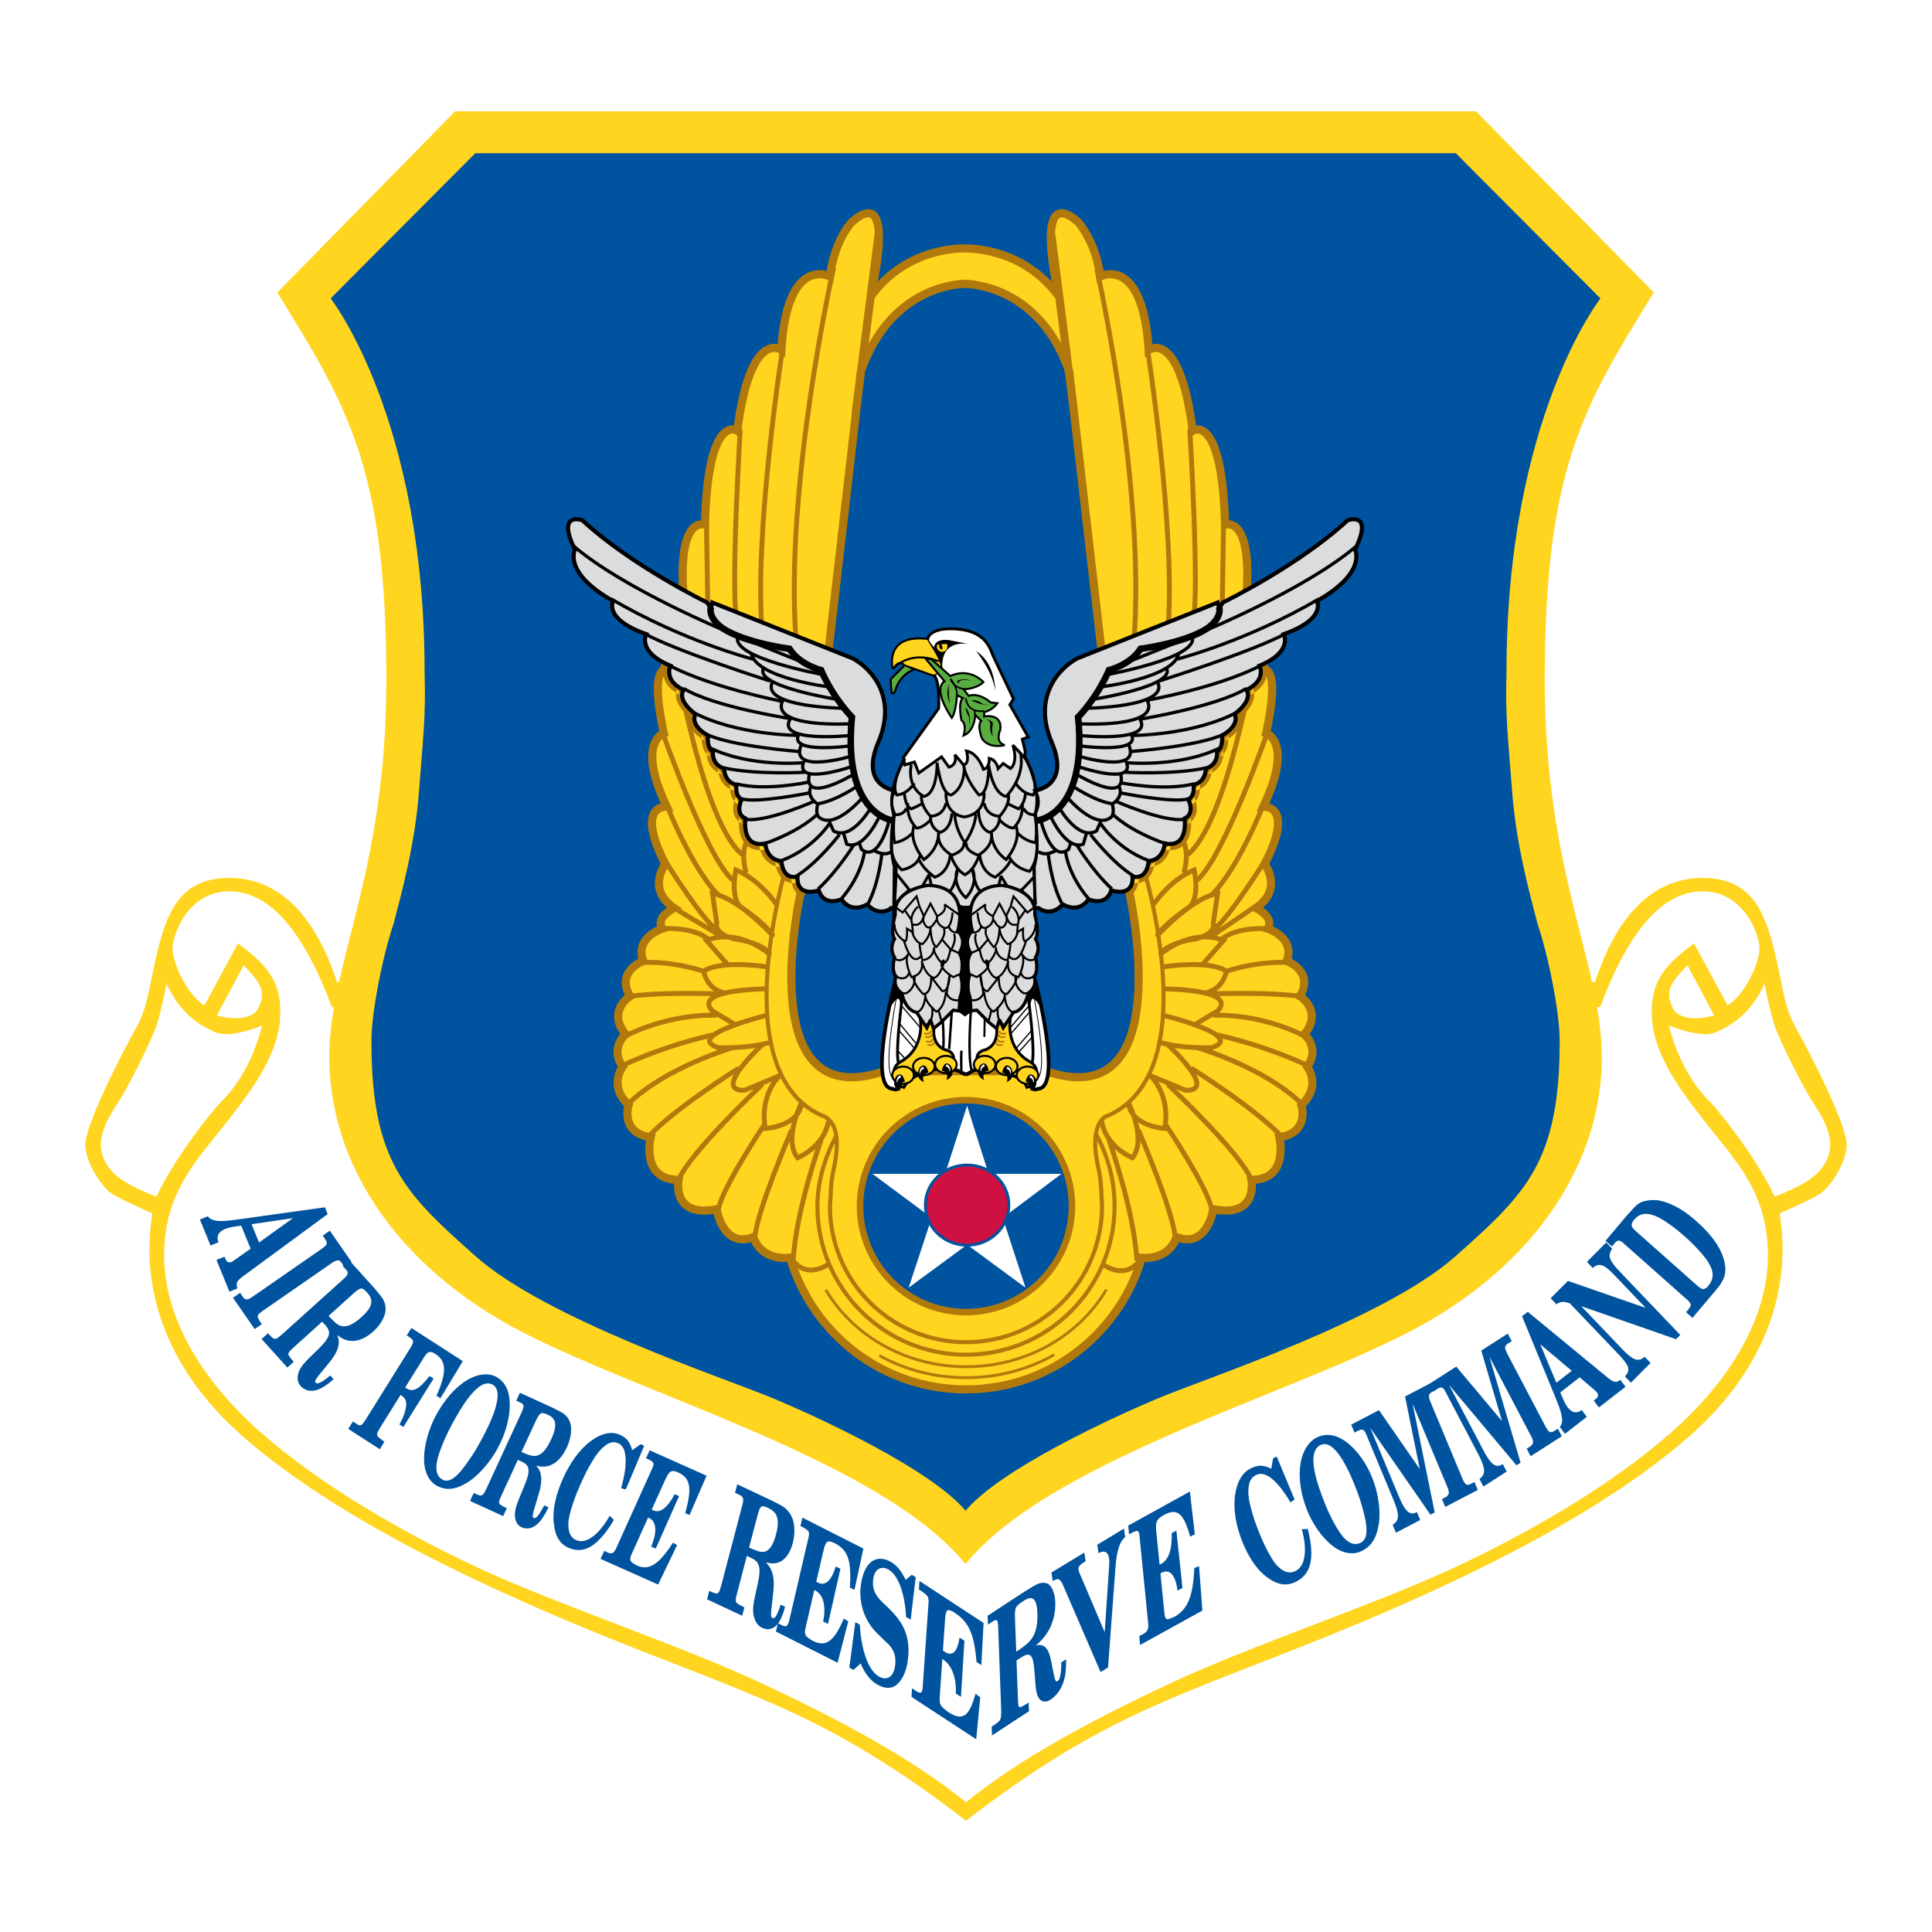
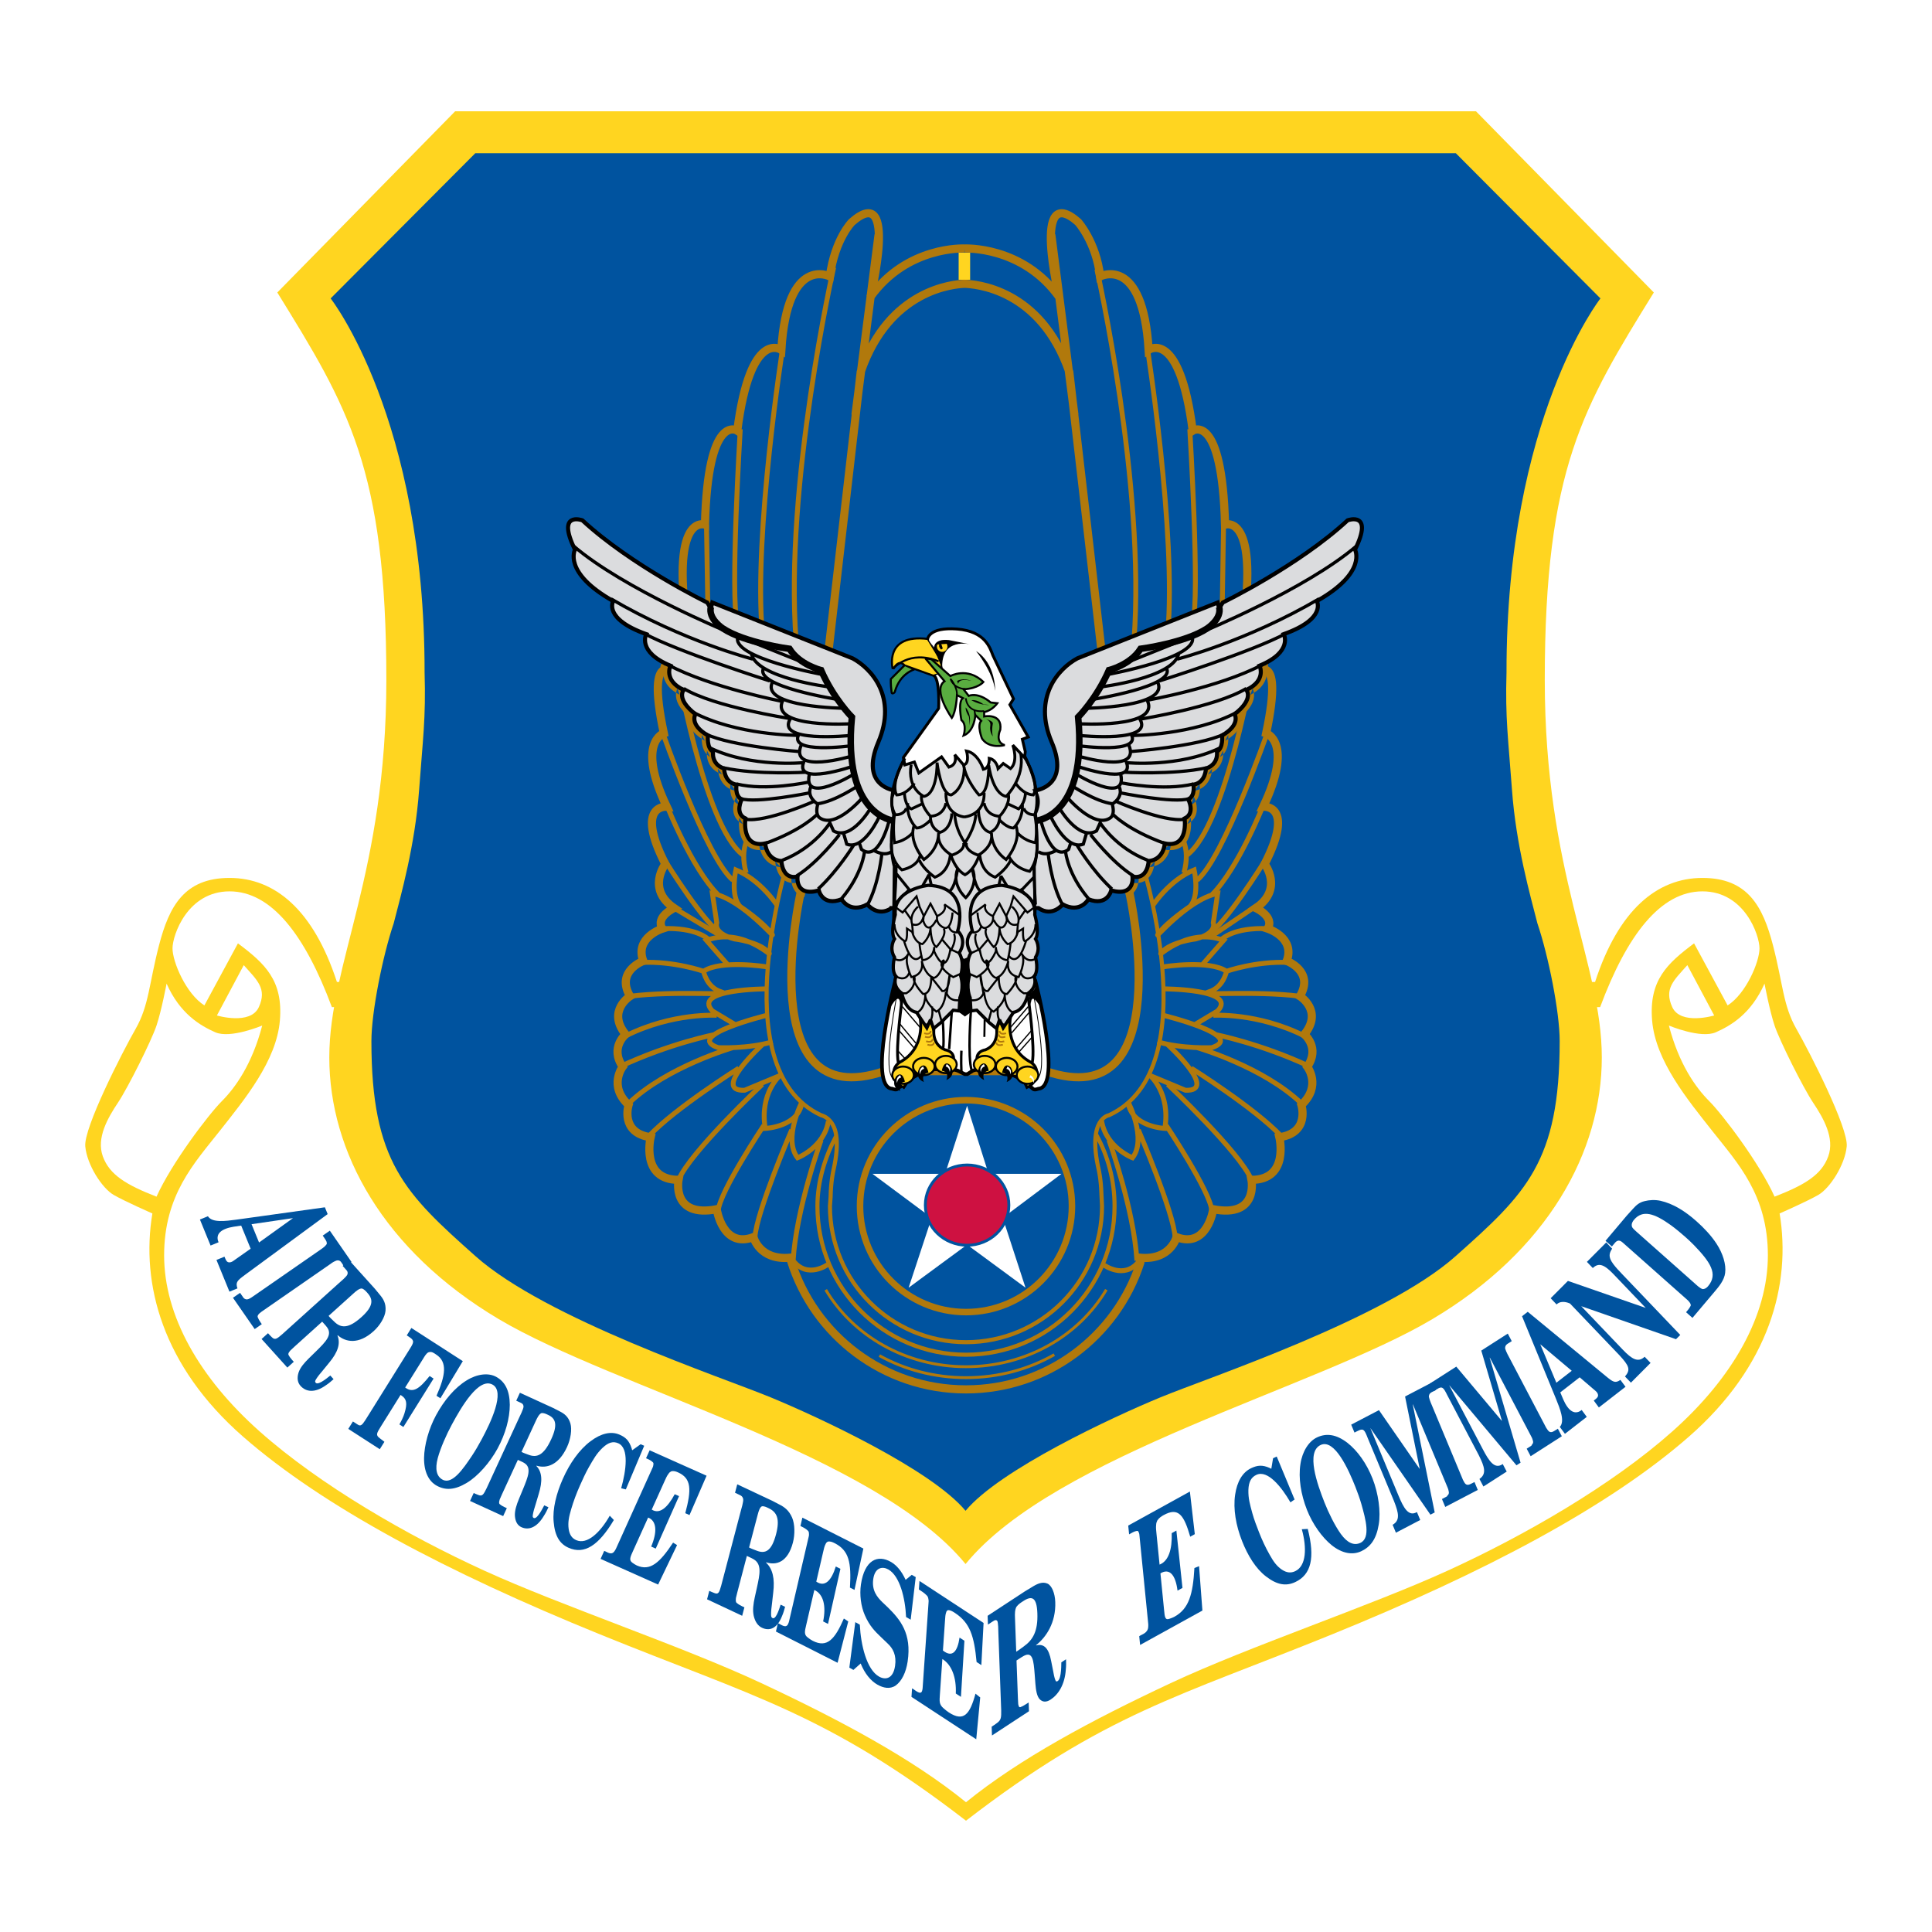
<svg xmlns="http://www.w3.org/2000/svg" version="1.0" id="Layer_1" x="0px" y="0px" width="192.756px" height="192.756px" viewBox="0 0 192.756 192.756" enable-background="new 0 0 192.756 192.756" xml:space="preserve">
  <g>
    <polygon fill-rule="evenodd" clip-rule="evenodd" fill="#FFFFFF" points="0,0 192.756,0 192.756,192.756 0,192.756 0,0  " />
    <path fill-rule="evenodd" clip-rule="evenodd" fill="#FFD520" d="M159.142,97.969c2.343-7.198,6.193-10.378,10.713-10.378   c4.518,0,6.024,2.846,7.029,6.695c1.003,3.849,1.003,6.025,2.343,8.369c1.339,2.344,5.188,9.875,5.021,11.715   c-0.168,1.842-1.675,4.184-2.846,4.854s-3.85,1.842-3.85,1.842c1.172,7.029-1.005,15.23-9.038,22.26   c-8.034,7.029-20.419,13.557-35.649,19.748c-15.231,6.193-22.596,7.867-36.487,18.578c-13.892-10.711-21.256-12.385-36.487-18.578   c-15.23-6.191-27.616-12.719-35.65-19.748s-10.21-15.23-9.038-22.26c0,0-2.678-1.172-3.85-1.842   c-1.172-0.67-2.678-3.012-2.845-4.854c-0.167-1.84,3.682-9.371,5.021-11.715s1.339-4.52,2.343-8.369s2.51-6.695,7.029-6.695   c4.52,0,8.369,3.18,10.712,10.378H159.142L159.142,97.969z" />
    <path fill-rule="evenodd" clip-rule="evenodd" fill="#FFFFFF" d="M33.111,100.479c-2.678-7.197-6.025-11.548-10.209-11.548   s-5.69,4.352-5.69,5.69s1.339,4.518,3.18,5.69l3.348-6.192c2.678,2.008,4.519,3.683,4.184,7.698   c-0.334,4.018-3.515,7.867-6.026,11.047c-2.51,3.18-5.523,6.359-5.523,12.385s3.515,12.219,9.54,17.574   c6.026,5.355,14.729,10.377,22.428,13.891c7.699,3.516,19.75,7.531,27.616,11.213c7.867,3.684,15.063,7.533,20.419,11.883   c5.355-4.35,12.553-8.199,20.419-11.883c7.867-3.682,19.917-7.697,27.616-11.213c7.699-3.514,16.402-8.535,22.428-13.891   s9.541-11.549,9.541-17.574s-3.014-9.205-5.524-12.385c-2.51-3.18-5.69-7.029-6.025-11.047c-0.334-4.016,1.507-5.69,4.185-7.698   l3.348,6.192c1.841-1.172,3.18-4.351,3.18-5.69s-1.506-5.69-5.689-5.69c-4.185,0-7.532,4.352-10.211,11.548H33.111L33.111,100.479z   " />
    <path fill-rule="evenodd" clip-rule="evenodd" fill="#FFD520" d="M96.333,11.105H45.408L27.667,29.181   c7.03,11.381,10.879,17.574,10.879,38.662c0,19.247-5.691,28.284-5.691,37.658c0,9.371,5.356,19.246,16.905,26.107   c11.549,6.863,37.703,13.557,46.574,24.436c8.871-10.879,35.025-17.572,46.574-24.436c11.549-6.861,16.904-16.736,16.904-26.107   c0-9.374-5.69-18.411-5.69-37.658c0-21.088,3.85-27.281,10.879-38.662l-17.741-18.076H96.333L96.333,11.105z" />
    <path fill-rule="evenodd" clip-rule="evenodd" fill="#FFFFFF" d="M171.025,101.314l-2.678-5.021   c-1.34,1.507-2.344,2.343-1.507,4.185C167.678,102.318,171.025,101.314,171.025,101.314L171.025,101.314z" />
    <path fill-rule="evenodd" clip-rule="evenodd" fill="#FFFFFF" d="M176.046,98.135c-1.339,3.014-3.347,4.184-4.854,4.854   c-1.506,0.67-4.687-0.67-4.687-0.67c1.005,3.85,2.679,6.193,4.018,7.533c1.339,1.338,5.021,6.191,6.527,9.539   c3.012-1.172,4.687-2.176,5.355-4.018c0.67-1.84-0.502-3.85-1.506-5.355c-1.005-1.506-3.348-6.191-3.85-7.699   C176.548,100.812,176.046,98.135,176.046,98.135L176.046,98.135z" />
    <path fill-rule="evenodd" clip-rule="evenodd" fill="#00539F" d="M47.417,15.289L32.988,29.774c0,0,9.398,11.948,9.373,37.317   c0.141,4.558-0.185,6.754-0.545,11.707c-0.404,5.557-1.818,10.507-2.535,13.319c-1.102,3.25-2.225,8.865-2.225,11.755   c0,12.061,3.357,15.201,10.388,21.459c7.03,6.26,24.649,12.1,29.45,14.084c4.801,1.982,16.011,7.195,19.439,11.316   c3.43-4.121,14.639-9.334,19.439-11.316c4.801-1.984,22.42-7.824,29.451-14.084c7.03-6.258,10.387-9.398,10.387-21.459   c0-2.891-1.122-8.506-2.225-11.755c-0.717-2.812-2.131-7.762-2.535-13.319c-0.359-4.953-0.686-7.149-0.545-11.707   c-0.025-25.369,9.372-37.317,9.372-37.317L145.25,15.289H47.417L47.417,15.289z" />
    <path fill-rule="evenodd" clip-rule="evenodd" fill="#FFFFFF" d="M21.641,101.314l2.678-5.021c1.339,1.507,2.344,2.343,1.506,4.185   C24.988,102.318,21.641,101.314,21.641,101.314L21.641,101.314z" />
    <path fill-rule="evenodd" clip-rule="evenodd" fill="#FFFFFF" d="M16.62,98.135c1.339,3.014,3.347,4.184,4.854,4.854   c1.506,0.67,4.686-0.67,4.686-0.67c-1.004,3.85-2.678,6.193-4.017,7.533c-1.339,1.338-5.021,6.191-6.528,9.539   c-3.013-1.172-4.687-2.176-5.356-4.018c-0.669-1.84,0.502-3.85,1.506-5.355c1.004-1.506,3.348-6.191,3.85-7.699   C16.118,100.812,16.62,98.135,16.62,98.135L16.62,98.135z" />
    <path fill-rule="evenodd" clip-rule="evenodd" fill="#00539F" d="M32.413,120.453l0.278,0.678l-8.237,6.053   c-0.77,0.568-0.981,0.74-0.763,1.359l-0.799,0.326l-1.296-3.164l0.798-0.326c0.082,0.156,0.166,0.533,0.425,0.564   c0.26,0.031,0.441-0.129,0.645-0.275l1.543-1.086l-0.944-2.305c-0.493,0.086-1.06,0.117-1.587,0.334   c-0.859,0.352-0.859,0.91-0.669,1.33l-0.799,0.326l-1.062-2.594l0.798-0.328c0.417,0.674,1.764,0.48,2.832,0.34L32.413,120.453   L32.413,120.453L32.413,120.453z M25.846,123.965l3.386-2.432l-4.134,0.605L25.846,123.965L25.846,123.965z" />
    <path fill-rule="evenodd" clip-rule="evenodd" fill="#00539F" d="M23.243,129.479l0.709-0.49l0.351,0.506   c0.323,0.322,0.622,0.068,1.145-0.293l6.504-4.508c0.147-0.102,0.294-0.203,0.43-0.322c0.133-0.15,0.246-0.217,0.222-0.367   c-0.015-0.191-0.147-0.326-0.234-0.48l-0.172-0.248l0.709-0.492l2.165,3.123l-0.709,0.492l-0.178-0.258   c-0.117-0.168-0.213-0.422-0.53-0.393c-0.095,0.006-0.208,0.072-0.299,0.111c-0.151,0.068-0.306,0.188-0.453,0.291l-6.692,4.637   c-0.214,0.148-0.522,0.361-0.51,0.578c0.001,0.059,0.042,0.09,0.057,0.139c0.043,0.148,0.152,0.277,0.228,0.414l0.134,0.193   l-0.71,0.49L23.243,129.479L23.243,129.479z" />
    <path fill-rule="evenodd" clip-rule="evenodd" fill="#00539F" d="M37.409,128.588l0.466,0.566c0.374,0.439,0.647,0.889,0.589,1.625   c-0.063,0.637-0.549,1.457-1.191,2.035c-1.499,1.352-2.779,1.1-3.582,0.402l-0.024,0.023c0.319,0.789,0.065,1.65-0.832,2.723   l-0.656,0.803c-0.233,0.275-0.479,0.564-0.655,0.854c-0.036,0.059-0.064,0.123-0.087,0.197c0.092,0.588,1.111-0.252,1.517-0.58   l0.327,0.363c-0.242,0.219-0.49,0.43-0.752,0.6c-1.145,0.822-2.014,0.66-2.544,0.072c-0.288-0.32-0.374-0.756-0.202-1.318   c0.167-0.52,0.581-0.984,1.033-1.432l0.699-0.684c0.976-0.959,1.668-1.65,1.12-2.404c-0.086-0.119-0.184-0.229-0.282-0.338   l-0.209-0.232l-2.78,2.508c-0.133,0.121-0.278,0.25-0.405,0.379c-0.208,0.254-0.242,0.363-0.117,0.525   c0.075,0.156,0.205,0.277,0.304,0.41l0.164,0.182l-0.641,0.578l-2.571-2.852l0.641-0.578c0.118,0.131,0.242,0.27,0.372,0.389   c0.327,0.338,0.532,0.152,1.041-0.281l5.597-5.047c0.206-0.186,0.848-0.713,0.915-0.932c0.094-0.309-0.129-0.436-0.268-0.613   l-0.21-0.23l0.641-0.578L37.409,128.588L37.409,128.588L37.409,128.588z M32.784,131.287c0.164,0.205,0.358,0.373,0.547,0.557   c0.677,0.68,1.431,0.736,2.736-0.441c1.172-1.057,1.196-1.736,0.601-2.396c-0.157-0.174-0.315-0.373-0.562-0.453   c-0.257-0.018-0.578,0.258-0.82,0.477L32.784,131.287L32.784,131.287z" />
    <path fill-rule="evenodd" clip-rule="evenodd" fill="#00539F" d="M34.749,142.561l0.461-0.74l0.467,0.301   c0.078,0.051,0.147,0.096,0.26,0.09c0.041-0.014,0.089-0.021,0.131-0.053s0.084-0.082,0.126-0.115   c0.154-0.193,0.293-0.416,0.424-0.627l4.31-6.906c0.157-0.25,0.366-0.586,0.255-0.775c-0.08-0.188-0.26-0.264-0.399-0.375   l-0.202-0.129l0.461-0.74l5.132,3.309l-2.236,3.705l-0.389-0.25c0.903-2.041,1.105-3.377-0.03-4.109   c-0.218-0.141-0.44-0.344-0.775-0.227c-0.213,0.098-0.389,0.414-0.529,0.639l-1.793,2.873c0.797,0.594,1.422,0.115,2.439-1.146   l0.397,0.254l-3.013,4.83l-0.396-0.256c0.193-0.346,0.389-0.729,0.503-1.105c0.314-1.01,0.208-1.449-0.313-1.785l-0.078-0.051   l-1.933,3.098c-0.461,0.738-0.566,0.906-0.141,1.221l0.464,0.357l-0.461,0.74L34.749,142.561L34.749,142.561z" />
    <path fill-rule="evenodd" clip-rule="evenodd" fill="#00539F" d="M42.309,145.455c0.021-1.283,0.462-2.9,1.197-4.26   c0.805-1.492,1.871-2.748,3.05-3.473c1.059-0.658,2.183-0.775,2.945-0.357c0.868,0.475,1.347,1.338,1.362,2.789   c-0.003,1.35-0.43,2.898-1.211,4.348c-0.758,1.404-1.983,2.797-3.091,3.449c-1.21,0.725-2.127,0.748-2.987,0.277   C42.763,147.787,42.29,146.814,42.309,145.455L42.309,145.455L42.309,145.455z M45.072,142.145   c-0.524,0.971-1.123,2.314-1.396,3.326c-0.296,1.113-0.117,1.832,0.476,2.154c0.973,0.533,2.081-1.111,2.938-2.387   c0.33-0.494,0.659-1.066,0.948-1.602c0.915-1.693,2.394-4.787,1.105-5.492C47.765,137.391,46.041,140.35,45.072,142.145   L45.072,142.145z" />
    <path fill-rule="evenodd" clip-rule="evenodd" fill="#00539F" d="M55.192,140.475l0.616,0.318c0.489,0.242,0.894,0.535,1.103,1.229   c0.17,0.604,0.028,1.553-0.337,2.346c-0.854,1.854-2.084,2.16-3.048,1.863l-0.013,0.029c0.565,0.586,0.645,1.473,0.227,2.82   l-0.299,1.004c-0.11,0.348-0.227,0.711-0.28,1.049c-0.011,0.066-0.013,0.139-0.007,0.215c0.291,0.494,0.899-0.693,1.145-1.16   l0.42,0.191c-0.138,0.299-0.284,0.596-0.458,0.859c-0.727,1.225-1.559,1.441-2.24,1.129c-0.37-0.168-0.601-0.527-0.648-1.111   c-0.036-0.541,0.167-1.137,0.411-1.73l0.379-0.912c0.529-1.279,0.9-2.195,0.143-2.65c-0.119-0.074-0.245-0.131-0.372-0.189   l-0.268-0.123l-1.585,3.439c-0.076,0.164-0.158,0.344-0.226,0.512c-0.096,0.318-0.087,0.432,0.083,0.527   c0.123,0.109,0.28,0.164,0.417,0.244l0.21,0.096l-0.365,0.793l-3.304-1.512l0.365-0.793c0.151,0.07,0.311,0.143,0.469,0.197   c0.41,0.17,0.527-0.084,0.827-0.689l3.191-6.922c0.117-0.254,0.502-1.002,0.484-1.227c-0.026-0.32-0.271-0.342-0.458-0.445   l-0.269-0.123l0.365-0.793L55.192,140.475L55.192,140.475L55.192,140.475z M52.031,144.857c0.22,0.119,0.453,0.189,0.686,0.279   c0.845,0.332,1.536,0.068,2.28-1.545c0.669-1.451,0.448-2.076-0.316-2.428c-0.202-0.092-0.414-0.207-0.662-0.176   c-0.235,0.092-0.423,0.477-0.561,0.775L52.031,144.857L52.031,144.857z" />
    <path fill-rule="evenodd" clip-rule="evenodd" fill="#00539F" d="M63.917,144.09l0.356,0.154l-1.834,4.355l-0.465-0.113   c0.488-1.744,0.812-4.01-0.29-4.49c-0.492-0.215-0.961-0.113-1.564,0.451c-0.616,0.592-0.897,1.115-1.37,1.934   c-0.312,0.547-0.633,1.25-0.893,1.838c-0.346,0.781-0.637,1.555-0.874,2.365c-0.226,0.764-0.335,1.309-0.248,1.957   c0.092,0.615,0.351,0.943,0.758,1.121c1.085,0.473,2.386-0.756,3.343-2.439l0.407,0.428c-1.529,2.566-2.944,3.457-4.503,2.777   c-0.898-0.391-1.381-1.176-1.502-2.594c-0.119-1.309,0.27-2.826,0.908-4.271c0.692-1.566,1.648-2.928,2.768-3.768   c1.059-0.797,2.06-1.025,2.899-0.658c0.602,0.262,0.957,0.578,1.215,1.391c0.005,0.057,0.028,0.119,0.048,0.166L63.917,144.09   L63.917,144.09z" />
    <path fill-rule="evenodd" clip-rule="evenodd" fill="#00539F" d="M65.661,158.092l-5.74-2.562l0.359-0.795   c0.248,0.057,0.719,0.52,1.046-0.002c0.108-0.15,0.181-0.334,0.263-0.514l3.462-7.666c0.047-0.105,0.117-0.236,0.124-0.342   c0.034-0.166,0.034-0.256-0.045-0.326c-0.187-0.193-0.439-0.287-0.675-0.393l0.359-0.795l5.681,2.535l-1.703,3.928l-0.422-0.189   c0.627-2.352,0.625-3.471-0.726-4.072c-0.203-0.09-0.421-0.17-0.674-0.104c-0.092,0.049-0.192,0.113-0.271,0.24   c-0.167,0.215-0.281,0.488-0.396,0.742l-1.28,2.836c0.781,0.494,1.572-0.182,2.295-1.535l0.431,0.193l-2.325,5.234l-0.456-0.203   c0.617-1.455,0.559-2.562-0.305-2.895l-1.484,3.285c-0.298,0.66-0.457,0.969-0.077,1.229c0.139,0.098,0.277,0.195,0.429,0.264   c1.334,0.596,2.287-0.26,3.624-2.277l0.396,0.248L65.661,158.092L65.661,158.092z" />
    <path fill-rule="evenodd" clip-rule="evenodd" fill="#00539F" d="M77.076,149.748l0.661,0.346c0.521,0.262,0.969,0.58,1.294,1.322   c0.271,0.645,0.297,1.654,0.076,2.496c-0.518,1.971-1.671,2.285-2.667,1.959l-0.008,0.033c0.656,0.629,0.888,1.576,0.711,3.01   l-0.12,1.068c-0.047,0.369-0.099,0.756-0.092,1.115c0,0.072,0.011,0.148,0.03,0.229c0.372,0.531,0.763-0.73,0.922-1.227   l0.446,0.211c-0.083,0.316-0.176,0.631-0.3,0.912c-0.501,1.299-1.28,1.521-2.002,1.182c-0.393-0.184-0.682-0.57-0.829-1.191   c-0.128-0.578-0.033-1.211,0.104-1.844l0.215-0.969c0.297-1.359,0.502-2.334-0.32-2.828c-0.129-0.078-0.263-0.141-0.397-0.203   l-0.285-0.135l-0.959,3.654c-0.046,0.174-0.096,0.365-0.133,0.543c-0.039,0.34-0.011,0.459,0.172,0.564   c0.139,0.117,0.304,0.178,0.451,0.266l0.223,0.104l-0.222,0.842l-3.503-1.645l0.221-0.842c0.161,0.074,0.33,0.154,0.495,0.213   c0.432,0.186,0.503-0.084,0.691-0.727l1.931-7.355c0.071-0.27,0.319-1.062,0.263-1.303c-0.081-0.342-0.325-0.367-0.526-0.479   l-0.285-0.135l0.221-0.842L77.076,149.748L77.076,149.748L77.076,149.748z M74.736,154.393c0.237,0.129,0.477,0.207,0.721,0.303   c0.887,0.363,1.519,0.09,1.97-1.627c0.404-1.539,0.08-2.209-0.732-2.59c-0.213-0.102-0.441-0.227-0.679-0.195   c-0.215,0.096-0.333,0.504-0.416,0.822L74.736,154.393L74.736,154.393z" />
    <path fill-rule="evenodd" clip-rule="evenodd" fill="#00539F" d="M83.565,165.896l-6.15-3.117l0.194-0.834   c0.255,0.076,0.81,0.604,1.027,0.062c0.076-0.154,0.111-0.348,0.154-0.537l1.868-8.043c0.025-0.109,0.067-0.246,0.053-0.359   c0-0.176-0.018-0.273-0.11-0.354c-0.222-0.219-0.488-0.336-0.741-0.465l0.193-0.834l6.086,3.084l-0.887,4.125l-0.452-0.229   c0.144-2.496-0.082-3.701-1.529-4.434c-0.217-0.109-0.446-0.209-0.682-0.152c-0.082,0.047-0.167,0.109-0.218,0.24   c-0.122,0.221-0.179,0.508-0.241,0.775l-0.69,2.975c0.866,0.58,1.509-0.096,1.948-1.51l0.461,0.232l-1.236,5.496l-0.488-0.248   c0.314-1.529,0.037-2.725-0.879-3.137l-0.8,3.447c-0.161,0.691-0.256,1.014,0.169,1.316c0.156,0.115,0.311,0.229,0.474,0.311   c1.429,0.725,2.195-0.137,3.104-2.225l0.438,0.291L83.565,165.896L83.565,165.896z" />
    <path fill-rule="evenodd" clip-rule="evenodd" fill="#00539F" d="M85.334,161.84l0.451,0.256c0.097,2.029,0.68,4.473,1.912,5.174   c0.643,0.367,1.412,0.234,1.604-1.059c0.159-1.068-0.209-1.746-0.734-2.234l-0.628-0.602c-0.647-0.611-1.193-1.164-1.653-2.223   c-0.388-0.879-0.544-2.041-0.389-3.078c0.366-2.457,1.673-2.992,2.979-2.248c0.588,0.336,1.079,0.926,1.478,1.795l0.613-0.5   l0.395,0.227l-0.503,4.248l-0.459-0.264c-0.086-1.9-0.626-4.096-1.766-4.744c-0.579-0.33-1.333-0.223-1.507,0.941   c-0.171,1.148,0.388,1.812,0.893,2.309l0.551,0.521c1.252,1.232,2.402,2.615,1.986,5.406c-0.164,1.102-0.592,1.965-1.196,2.4   c-0.566,0.387-1.234,0.248-1.822-0.088c-0.662-0.377-1.263-1.1-1.67-2.111l-0.724,0.643l-0.405-0.23L85.334,161.84L85.334,161.84z" />
    <path fill-rule="evenodd" clip-rule="evenodd" fill="#00539F" d="M97.4,173.529l-6.462-4.232l0.059-0.85   c0.259,0.121,0.881,0.762,1.007,0.225c0.05-0.15,0.054-0.35,0.067-0.541l0.566-8.184c0.007-0.111,0.027-0.25-0.005-0.371   c-0.027-0.186-0.06-0.291-0.162-0.391c-0.25-0.264-0.527-0.43-0.792-0.604l0.059-0.848l6.395,4.189l-0.222,4.207l-0.475-0.312   c-0.247-2.605-0.654-3.908-2.174-4.904c-0.229-0.15-0.467-0.289-0.687-0.266c-0.072,0.035-0.146,0.088-0.174,0.219   c-0.084,0.213-0.095,0.508-0.114,0.781l-0.209,3.025c0.932,0.744,1.451,0.131,1.659-1.291l0.485,0.318l-0.347,5.598l-0.513-0.336   c0.068-1.562-0.388-2.865-1.342-3.439l-0.242,3.508c-0.049,0.703-0.091,1.027,0.369,1.412c0.169,0.145,0.338,0.289,0.509,0.4   c1.501,0.984,2.112,0.195,2.671-1.865l0.471,0.375L97.4,173.529L97.4,173.529z" />
    <path fill-rule="evenodd" clip-rule="evenodd" fill="#00539F" d="M102.245,158.775l0.706-0.428   c0.555-0.348,1.056-0.574,1.564-0.348c0.43,0.207,0.736,0.955,0.769,1.832c0.075,2.051-0.9,3.504-1.91,4.301l0.001,0.033   c0.781-0.207,1.261,0.275,1.5,1.557l0.188,0.943c0.06,0.334,0.121,0.684,0.227,0.953c0.021,0.053,0.053,0.102,0.093,0.143   c0.49,0.018,0.498-1.359,0.507-1.908l0.469-0.307c0.013,0.33,0.015,0.668-0.021,1.012c-0.098,1.521-0.754,2.51-1.515,3.008   c-0.413,0.271-0.788,0.281-1.098-0.041c-0.28-0.307-0.369-0.893-0.421-1.52l-0.074-0.969c-0.107-1.352-0.19-2.312-1.086-1.826   c-0.142,0.074-0.282,0.168-0.424,0.26l-0.301,0.197l0.14,3.803c0.007,0.184,0.014,0.381,0.03,0.557   c0.059,0.301,0.119,0.363,0.316,0.25c0.162-0.055,0.33-0.182,0.49-0.271l0.235-0.152l0.032,0.877l-3.691,2.418l-0.032-0.877   c0.169-0.109,0.348-0.227,0.517-0.354c0.449-0.312,0.439-0.594,0.434-1.285l-0.28-7.656c-0.01-0.281-0.004-1.15-0.124-1.275   c-0.17-0.176-0.401,0.061-0.617,0.186l-0.302,0.197l-0.031-0.877L102.245,158.775L102.245,158.775L102.245,158.775z    M101.389,164.791c0.254-0.15,0.497-0.344,0.75-0.525c0.919-0.652,1.425-1.527,1.359-3.312c-0.059-1.605-0.546-1.777-1.4-1.217   c-0.226,0.148-0.47,0.291-0.681,0.564c-0.173,0.301-0.166,0.736-0.153,1.066L101.389,164.791L101.389,164.791z" />
-     <path fill-rule="evenodd" clip-rule="evenodd" fill="#00539F" d="M104.908,156.885l3.278-1.986l0.125,0.852   c-0.19,0.186-0.639,0.299-0.714,0.73c-0.004,0.248,0.09,0.418,0.166,0.6l2.452,5.762l0.456-6.77   c0.006-0.232,0.01-0.408-0.021-0.617c-0.115-0.789-0.7-0.732-1.05-0.486l-0.124-0.852l2.661-1.611l0.124,0.852   c-0.669,0.494-0.877,1.846-0.968,2.986l-0.743,10.023l-0.745,0.451l-3.641-8.422c-0.206-0.469-0.372-0.93-0.764-0.832   c-0.121,0.057-0.25,0.117-0.371,0.172L104.908,156.885L104.908,156.885z" />
    <path fill-rule="evenodd" clip-rule="evenodd" fill="#00539F" d="M119.964,160.686l-6.216,3.432l-0.087-0.873   c0.241-0.188,0.877-0.293,0.898-0.949c0.019-0.201-0.01-0.395-0.03-0.594l-0.838-8.43c-0.012-0.115-0.018-0.268-0.064-0.348   c-0.053-0.145-0.098-0.205-0.201-0.184c-0.257,0.037-0.521,0.199-0.776,0.342l-0.087-0.875l6.152-3.396l0.49,4.252l-0.457,0.254   c-0.632-2.191-1.191-2.963-2.653-2.154c-0.22,0.121-0.447,0.264-0.632,0.539c-0.055,0.119-0.109,0.252-0.113,0.412   c-0.037,0.299,0.001,0.59,0.029,0.871l0.311,3.117c0.918-0.367,1.263-1.549,1.211-3.139l0.466-0.258l0.608,5.721l-0.494,0.271   c-0.194-1.564-0.795-2.275-1.704-1.721l0.359,3.611c0.072,0.727,0.088,1.084,0.544,0.918c0.168-0.057,0.336-0.115,0.501-0.207   c1.444-0.797,1.839-2.25,1.985-4.855l0.464-0.186L119.964,160.686L119.964,160.686z" />
    <path fill-rule="evenodd" clip-rule="evenodd" fill="#00539F" d="M127.014,145.49l0.365-0.172l1.783,4.287l-0.413,0.285   c-0.891-1.529-2.269-3.273-3.398-2.744c-0.504,0.236-0.768,0.666-0.799,1.502c-0.019,0.865,0.152,1.428,0.396,2.332   c0.165,0.602,0.436,1.314,0.667,1.9c0.309,0.785,0.649,1.518,1.057,2.236c0.381,0.68,0.689,1.123,1.214,1.484   c0.503,0.334,0.921,0.352,1.338,0.156c1.112-0.521,1.17-2.336,0.657-4.184l0.595-0.031c0.731,2.871,0.354,4.551-1.245,5.301   c-0.921,0.434-1.823,0.287-2.918-0.557c-1.016-0.773-1.817-2.074-2.388-3.521c-0.618-1.566-0.902-3.201-0.699-4.619   c0.192-1.34,0.746-2.262,1.605-2.666c0.617-0.289,1.096-0.354,1.858-0.016c0.043,0.033,0.105,0.059,0.151,0.072L127.014,145.49   L127.014,145.49z" />
    <path fill-rule="evenodd" clip-rule="evenodd" fill="#00539F" d="M132.869,154.168c-0.967-0.777-1.91-2.104-2.47-3.52   c-0.611-1.553-0.872-3.18-0.654-4.586c0.189-1.268,0.836-2.268,1.651-2.652c0.931-0.438,1.902-0.322,3.02,0.527   c1.028,0.803,1.931,2.076,2.524,3.582c0.577,1.461,0.84,3.303,0.612,4.605c-0.238,1.434-0.818,2.209-1.739,2.641   C134.944,155.174,133.894,154.99,132.869,154.168L132.869,154.168L132.869,154.168z M132.149,149.916   c0.398,1.01,1.031,2.301,1.626,3.129c0.656,0.906,1.321,1.184,1.955,0.885c1.043-0.49,0.512-2.385,0.099-3.852   c-0.162-0.566-0.382-1.178-0.602-1.734c-0.696-1.764-2.088-4.824-3.47-4.176C130.281,144.863,131.413,148.047,132.149,149.916   L132.149,149.916z" />
    <path fill-rule="evenodd" clip-rule="evenodd" fill="#00539F" d="M143.141,150.896l-0.427,0.223l-5.979-8.627l0.009-0.004   l-0.017,0.008l2.797,6.711c0.51,1.225,0.999,2.148,1.844,1.652l0.329,0.791l-2.427,1.268l-0.329-0.789   c0.765-0.438,0.611-1.156,0.14-2.361l-2.636-6.324c-0.105-0.254-0.251-0.705-0.465-0.793c-0.19-0.082-0.469,0.1-0.629,0.166   l-0.214,0.111l-0.329-0.791l2.769-1.447l4.046,5.842l0.018-0.01l-1.458-7.193l2.76-1.443l0.329,0.791l-0.266,0.139   c-0.188,0.098-0.445,0.178-0.449,0.543c0.09,0.391,0.262,0.754,0.412,1.111l2.988,7.174c0.055,0.082,0.084,0.176,0.139,0.256   c0.243,0.436,0.588,0.164,0.79,0.076l0.223-0.115l0.329,0.791l-3.246,1.695l-0.329-0.789l0.495-0.26   c0.035-0.09,0.112-0.131,0.153-0.207c0.05-0.08,0.058-0.211,0.016-0.336c-0.019-0.172-0.096-0.33-0.164-0.494l-3.394-8.143   l-0.018,0.008L143.141,150.896L143.141,150.896z" />
    <path fill-rule="evenodd" clip-rule="evenodd" fill="#00539F" d="M151.707,145.932l-0.409,0.262l-6.697-7.98l0.009-0.006   l-0.017,0.01l3.354,6.387c0.611,1.164,1.178,2.035,1.981,1.463l0.396,0.752l-2.324,1.49l-0.395-0.752   c0.729-0.506,0.516-1.205-0.057-2.355l-3.16-6.018c-0.127-0.242-0.311-0.674-0.531-0.74c-0.197-0.064-0.461,0.143-0.615,0.223   l-0.204,0.133l-0.395-0.754l2.65-1.699l4.533,5.402l0.017-0.01l-2.055-6.992l2.643-1.695l0.396,0.752l-0.254,0.164   c-0.18,0.113-0.431,0.219-0.404,0.58c0.121,0.379,0.323,0.723,0.503,1.064l3.585,6.826c0.062,0.074,0.098,0.164,0.159,0.238   c0.28,0.41,0.603,0.107,0.799,0l0.212-0.137l0.396,0.754l-3.109,1.994l-0.396-0.752l0.476-0.305   c0.027-0.094,0.101-0.143,0.136-0.221c0.043-0.086,0.04-0.215-0.012-0.334c-0.034-0.168-0.124-0.32-0.206-0.477l-4.069-7.748   l-0.018,0.01L151.707,145.932L151.707,145.932z" />
    <path fill-rule="evenodd" clip-rule="evenodd" fill="#00539F" d="M151.854,131.32l0.569-0.443l7.774,6.404   c0.729,0.6,0.943,0.758,1.472,0.391l0.509,0.688l-2.658,2.064l-0.509-0.688c0.128-0.119,0.462-0.299,0.426-0.557   c-0.035-0.258-0.23-0.393-0.42-0.553l-1.411-1.211l-1.937,1.504c0.204,0.453,0.377,0.994,0.713,1.449   c0.547,0.738,1.074,0.596,1.422,0.305l0.509,0.688l-2.179,1.693l-0.51-0.688c0.531-0.576,0.012-1.828-0.39-2.824L151.854,131.32   L151.854,131.32L151.854,131.32z M156.813,136.764l-3.142-2.646l1.608,3.838L156.813,136.764L156.813,136.764z" />
    <path fill-rule="evenodd" clip-rule="evenodd" fill="#00539F" d="M157.76,130.318l4.135,4.328c0.934,0.979,1.544,1.322,2.192,0.717   l0.59,0.617l-1.962,1.969l-0.589-0.617c0.589-0.682,0.406-1.068-0.54-2.102l-4.947-5.178c-0.57-0.248-1.047-0.203-1.34,0.092   l-0.59-0.619l1.724-1.729l7.762,2.695l-3.224-3.375c-0.911-0.953-1.466-1.172-2.057-0.604l-0.589-0.615l1.928-1.936l0.589,0.617   c-0.263,0.424-0.439,0.783,0.102,1.518c0.27,0.367,0.593,0.703,0.915,1.041l5.781,6.051l-0.423,0.424L157.76,130.318   L157.76,130.318z" />
    <path fill-rule="evenodd" clip-rule="evenodd" fill="#00539F" d="M168.857,131.486l-0.637-0.566   c0.169-0.199,0.344-0.404,0.457-0.641c0.014-0.039,0.021-0.098-0.009-0.162c-0.012-0.062-0.064-0.148-0.118-0.209   c-0.107-0.146-0.258-0.268-0.402-0.395l-6.234-5.529c-0.181-0.16-0.338-0.246-0.51-0.191c-0.202,0.064-0.309,0.242-0.435,0.389   l-0.149,0.178l-0.637-0.564l2.127-2.52l0.604-0.666c0.33-0.365,0.635-0.652,1.181-0.775c0.453-0.115,1.009-0.15,1.562-0.035   c1.271,0.287,2.454,1.025,3.595,2.039c0.758,0.67,1.475,1.436,1.998,2.234c0.653,0.994,0.981,2.098,0.869,2.928   c-0.087,0.725-0.617,1.352-1.035,1.848L168.857,131.486L168.857,131.486L168.857,131.486z M169.031,127.996   c0.24,0.213,0.558,0.533,0.843,0.619c0.275-0.004,0.449-0.186,0.542-0.295c1.024-1.211,0.222-2.4-1.414-4.098   c-0.27-0.277-0.563-0.551-0.852-0.807c-0.469-0.414-0.938-0.805-1.443-1.176c-1.688-1.213-2.829-1.551-3.684-0.539   c-0.093,0.109-0.287,0.365-0.208,0.668c0.046,0.17,0.316,0.396,0.461,0.525L169.031,127.996L169.031,127.996z" />
-     <path fill-rule="evenodd" clip-rule="evenodd" fill="#FFD520" d="M96.224,24.794c0,0,5.92-0.293,9.584,4.836   c0,0-2.932-11.578,1.759-7.474c0,0,2.491,3.664,2.198,5.422c0,0,4.25-2.198,4.837,7.328c0,0,3.077-2.198,4.396,8.061   c0,0,2.931-1.905,3.225,9.38c0,0,3.957-1.466,1.318,13.043c-2.738,15.05,1.466,1.906,1.466,1.906s3.225-3.078,1.319,5.862   c0,0,2.784,0.879-0.293,7.328c0,0,3.225-0.293,0.146,5.716c0,0,1.905,2.491-0.88,4.396c0,0,1.906,0.879,1.173,2.052   c0,0,2.785,0.879,1.905,3.225c0,0,2.785,1.026,1.319,3.518c0,0,2.345,1.465,0.44,3.811c0,0,1.611,1.318,0.292,3.223   c0,0,1.466,1.906-0.586,3.812c0,0,0.88,2.783-2.198,3.223c0,0,1.025,4.252-2.785,4.252c0,0,0.733,3.809-3.811,2.932   c0,0-0.586,3.955-3.664,2.783c0,0-0.586,2.346-3.664,2.053l0.05,0.494c-2.377,7.338-9.267,12.643-17.395,12.643   c-8.218,0-15.169-5.424-17.472-12.885l-0.065-0.252c-3.078,0.293-3.664-2.053-3.664-2.053c-3.078,1.172-3.665-2.783-3.665-2.783   c-4.543,0.877-3.811-2.932-3.811-2.932c-3.811,0-2.784-4.252-2.784-4.252c-3.079-0.439-2.199-3.223-2.199-3.223   c-2.052-1.906-0.586-3.812-0.586-3.812c-1.319-1.904,0.293-3.223,0.293-3.223c-1.905-2.346,0.44-3.811,0.44-3.811   c-1.465-2.492,1.319-3.518,1.319-3.518c-0.879-2.345,1.905-3.225,1.905-3.225c-0.733-1.172,1.172-2.052,1.172-2.052   c-2.784-1.905-0.879-4.396-0.879-4.396c-3.078-6.009,0.147-5.716,0.147-5.716c-3.078-6.449-0.293-7.328-0.293-7.328   c-1.905-8.94,1.319-5.862,1.319-5.862s4.205,13.145,1.465-1.906c-2.638-14.509,1.319-13.043,1.319-13.043   c0.293-11.285,3.224-9.38,3.224-9.38c1.319-10.259,4.397-8.061,4.397-8.061c0.586-9.526,4.837-7.328,4.837-7.328   c-0.293-1.758,2.198-5.422,2.198-5.422c4.69-4.104,1.759,7.474,1.759,7.474c3.664-5.129,9.482-4.836,9.482-4.836l0.021,3.52   c-1.084,0.03-7.542,0.543-10.382,8.792l-6.009,52.029c0,0-4.983,22.277,8.354,17.734h16.122   c13.337,4.543,8.354-17.734,8.354-17.734l-6.01-52.029c-2.863-8.319-9.408-8.771-10.507-8.793L96.224,24.794L96.224,24.794z" />
    <polygon fill-rule="evenodd" clip-rule="evenodd" fill="#FFD520" points="95.645,25.213 96.79,25.213 96.79,27.91 95.645,27.91    95.645,25.213  " />
    <path fill="none" stroke="#B1790C" stroke-width="0.488" stroke-miterlimit="2.613" d="M110.644,113.756   c0,0,2.492,6.891,2.785,12.02 M110.151,126.219c0,0,1.968,1.426,3.393-0.27 M113.575,112.73c0,0,3.518,8.207,3.663,10.699    M116.36,112.291c0,0,4.396,6.596,4.543,8.5 M116.506,108.188c0,0,7.183,6.742,8.354,9.527 M118.852,106.574   c0,0,6.303,3.959,8.94,6.742 M119.438,104.523c0,0,6.596,1.904,10.406,5.568 M121.196,103.205c0,0,4.544,0.879,9.527,3.223    M121.05,101.299c0,0,4.396-0.293,9.088,2.053 M122.369,96.902c0,0,2.931-1.026,6.155-0.879 M121.929,93.678   c0,0,1.173-1.173,4.544-1.026 M126.18,85.91c0,0-4.104,6.595-5.569,7.181 M109.437,26.884c0,0,4.871,21.507,3.699,37.042    M114.455,34.614c0,0,2.931,18.613,2.051,28.579 M118.705,42.822c0,0,1.026,16.854,0.293,19.346 M122.076,52.348l-0.147,8.94    M117.679,83.272c0,0,1.173,1.172,0.44,3.811 M115.041,90.307c0,0,1.612-2.492,4.104-3.518c0,0,0.587,2.638-0.439,3.664   c0,0-2.199,1.466-3.078,2.638c-0.879,1.173,2.785-3.37,5.862-3.957l-0.439,2.931c0,0,0.439,1.026-1.759,1.613   c0,0-2.491,0.293-3.371,1.318c-0.879,1.026,2.346-2.638,6.156-1.172l-2.052,2.345 M116.066,96.462c0,0,4.544-0.733,6.303,0.44   c0,0-0.293,1.611-1.759,2.053c-1.466,0.439,4.396-0.148,9.087,0.439 M116.066,98.66c0,0,7.475,0,5.423,2.199l-2.198,1.318    M116.066,101.299c0,0,8.354,2.053,4.837,3.225c0,0-2.931,0.146-5.423-0.586 M116.506,104.23c0,0,5.13,4.689,1.76,4.543   l-3.518-1.465c0,0,2.052,1.758,1.465,5.275c0,0-3.371-0.146-3.663-2.637c0,0,1.905,3.662,0.439,5.568c0,0-2.639-1.025-3.078-3.664    M125.154,65.832c0,0-2.785,16.561-6.742,19.493 M126.473,73.013c0,0-4.396,12.604-7.035,14.802 M126.033,80.341   c0,0-2.492,6.302-5.13,8.94 M81.917,113.756c0,0-2.491,6.891-2.785,12.02 M82.603,126.152c0,0-2.036,1.492-3.47-0.377    M78.986,112.73c0,0-3.517,8.207-3.664,10.699 M76.201,112.291c0,0-4.396,6.596-4.543,8.5 M76.055,108.188   c0,0-7.182,6.742-8.354,9.527 M73.709,106.574c0,0-6.302,3.959-8.94,6.742 M73.123,104.523c0,0-6.595,1.904-10.406,5.568    M71.365,103.205c0,0-4.543,0.879-9.527,3.223 M71.511,101.299c0,0-4.396-0.293-9.087,2.053 M70.192,96.902   c0,0-2.932-1.026-6.156-0.879 M70.632,93.678c0,0-1.173-1.173-4.543-1.026 M66.381,85.91c0,0,4.104,6.595,5.569,7.181    M79.426,63.926c-1.172-15.535,3.751-37.246,3.751-37.246 M78.106,34.614c0,0-2.931,18.613-2.051,28.579 M73.856,42.822   c0,0-1.026,16.854-0.293,19.346 M70.485,52.348l0.147,8.94 M74.882,83.272c0,0-1.172,1.172-0.439,3.811 M77.521,90.307   c0,0-1.612-2.492-4.104-3.518c0,0-0.586,2.638,0.44,3.664c0,0,2.199,1.466,3.078,2.638c0.879,1.173-2.785-3.37-5.863-3.957   l0.44,2.931c0,0-0.44,1.026,1.759,1.613c0,0,2.492,0.293,3.371,1.318c0.879,1.026-2.345-2.638-6.156-1.172l2.052,2.345    M76.495,96.462c0,0-4.544-0.733-6.302,0.44c0,0,0.292,1.611,1.758,2.053c1.466,0.439-4.396-0.148-9.087,0.439 M76.495,98.66   c0,0-7.475,0-5.423,2.199l2.199,1.318 M76.495,101.299c0,0-8.354,2.053-4.837,3.225c0,0,2.932,0.146,5.423-0.586 M76.055,104.23   c0,0-5.13,4.689-1.759,4.543l3.518-1.465c0,0-2.052,1.758-1.466,5.275c0,0,3.371-0.146,3.664-2.637c0,0-1.905,3.662-0.439,5.568   c0,0,2.638-1.025,3.078-3.664 M67.407,65.832c0,0,2.785,16.561,6.742,19.493 M66.088,73.013c0,0,4.396,12.604,7.035,14.802    M66.528,80.341c0,0,2.491,6.302,5.129,8.94" />
    <path fill="none" stroke="#B1790C" stroke-width="0.813" stroke-miterlimit="2.613" d="M96.224,24.794   c0,0,5.782-0.293,9.446,4.836c0,0-2.794-11.578,1.896-7.474c0,0,1.802,2.013,2.198,5.422c0,0,4.25-2.198,4.837,7.328   c0,0,3.077-2.198,4.396,8.061c0,0,2.931-1.905,3.225,9.38c0,0,3.957-1.466,1.318,13.043c-2.738,15.05,1.466,1.906,1.466,1.906   s3.225-3.078,1.319,5.862c0,0,2.784,0.879-0.293,7.328c0,0,3.225-0.293,0.146,5.716c0,0,1.905,2.491-0.88,4.396   c0,0,1.906,0.879,1.173,2.052c0,0,2.785,0.879,1.905,3.225c0,0,2.785,1.026,1.319,3.518c0,0,2.345,1.465,0.44,3.811   c0,0,1.611,1.318,0.292,3.223c0,0,1.466,1.906-0.586,3.812c0,0,0.88,2.783-2.198,3.223c0,0,1.025,4.252-2.785,4.252   c0,0,0.733,3.809-3.811,2.932c0,0-0.586,3.955-3.664,2.783c0,0-0.586,2.346-3.664,2.053l0.05,0.494   c-2.377,7.338-9.267,12.643-17.395,12.643c-8.218,0-15.169-5.424-17.472-12.885l-0.065-0.252c-3.078,0.293-3.664-2.053-3.664-2.053   c-3.078,1.172-3.665-2.783-3.665-2.783c-4.543,0.877-3.811-2.932-3.811-2.932c-3.811,0-2.784-4.252-2.784-4.252   c-3.079-0.439-2.199-3.223-2.199-3.223c-2.052-1.906-0.586-3.812-0.586-3.812c-1.319-1.904,0.293-3.223,0.293-3.223   c-1.905-2.346,0.44-3.811,0.44-3.811c-1.465-2.492,1.319-3.518,1.319-3.518c-0.879-2.345,1.905-3.225,1.905-3.225   c-0.733-1.172,1.172-2.052,1.172-2.052c-2.784-1.905-0.879-4.396-0.879-4.396c-3.078-6.009,0.147-5.716,0.147-5.716   c-3.078-6.449-0.293-7.328-0.293-7.328c-1.905-8.94,1.319-5.862,1.319-5.862s4.205,13.145,1.465-1.906   c-2.638-14.509,1.319-13.043,1.319-13.043c0.293-11.285,3.224-9.38,3.224-9.38c1.319-10.259,4.397-8.061,4.397-8.061   c0.586-9.526,4.837-7.328,4.837-7.328c0.516-3.749,2.198-5.422,2.198-5.422c4.69-4.104,1.846,7.474,1.846,7.474   c3.664-5.129,9.395-4.836,9.395-4.836 M96.256,28.314c-1.084,0.03-7.542,0.543-10.382,8.792l-6.009,52.029   c0,0-4.983,22.277,8.354,17.734h16.122c13.337,4.543,8.354-17.734,8.354-17.734l-6.01-52.029   c-2.863-8.319-9.408-8.771-10.507-8.793 M87.655,23.423l-2.307,17.981 M104.891,23.423l2.306,17.981" />
    <path fill-rule="evenodd" clip-rule="evenodd" fill="#00539F" stroke="#B1790C" stroke-width="0.651" stroke-miterlimit="2.613" d="   M85.805,120.338c0-5.84,4.733-10.572,10.572-10.572s10.572,4.732,10.572,10.572c0,5.838-4.733,10.57-10.572,10.57   S85.805,126.176,85.805,120.338L85.805,120.338z" />
    <path fill="none" stroke="#B1790C" stroke-width="0.407" stroke-miterlimit="2.613" d="M78.901,84.884   c0,0-7.097,21.69,3.016,26.381c0,0,1.264,0.24,1.518,2.047c0.112,0.795,0.069,1.91-0.289,3.477c0,0-0.251,1.059-0.277,2.645   l-0.065,0.904c0,7.494,6.077,13.572,13.573,13.572s13.572-6.078,13.572-13.572l-0.059-1.211c-0.043-1.471-0.272-2.439-0.272-2.439   c-1.173-5.129,1.025-5.422,1.025-5.422c10.113-4.691,3.043-26.053,3.043-26.053 M109.38,113.217c1.16,2.113,1.82,4.539,1.82,7.121   c0,8.186-6.637,14.822-14.823,14.822s-14.823-6.637-14.823-14.822c0-2.508,0.782-4.953,1.881-7.025" />
    <path fill="none" stroke="#B1790C" stroke-width="0.285" stroke-miterlimit="2.613" d="M110.379,128.67   c-2.717,4.582-7.969,7.688-14.002,7.688c-6.027,0-11.274-3.1-13.993-7.674 M105.188,135.154c-2.548,1.453-5.57,2.295-8.811,2.295   c-3.169,0-6.129-0.805-8.642-2.201" />
    <polygon fill-rule="evenodd" clip-rule="evenodd" fill="#FFFFFF" points="98.631,117.115 105.9,117.115 100.044,121.506    102.315,128.473 96.486,124.182 90.655,128.473 92.952,121.506 87.046,117.115 94.29,117.115 96.486,110.326 98.631,117.115  " />
    <path fill-rule="evenodd" clip-rule="evenodd" fill="#CE1141" stroke="#00539F" stroke-width="0.285" stroke-miterlimit="2.613" d="   M96.488,124.238c2.301,0,4.167-1.791,4.167-4.002s-1.866-4.004-4.167-4.004c-2.302,0-4.167,1.793-4.167,4.004   S94.186,124.238,96.488,124.238L96.488,124.238z" />
    <path fill="none" stroke="#B1790C" stroke-width="0.488" stroke-miterlimit="2.613" d="M67.261,90.6l4.652,2.779 M125.518,90.258   l-4.614,3.122" />
    <path fill-rule="evenodd" clip-rule="evenodd" fill="#FFFFFF" stroke="#000000" stroke-width="0.366" stroke-miterlimit="2.613" d="   M103.294,97.855c0,0,2.785,10.625,0.293,10.771c0,0-0.4,0.172-0.54-0.004c0,0-2.364-2.217-4.756-2.166l-1.221,0.357l-0.56,0.355   h-0.254l-0.712-0.355l-1.222-0.357c-2.392-0.051-4.755,2.166-4.755,2.166c-0.14,0.176-0.54,0.004-0.54,0.004   c-2.492-0.146,0.293-10.771,0.293-10.771l6.987-2.186L103.294,97.855L103.294,97.855z" />
    <path fill-rule="evenodd" clip-rule="evenodd" fill="#FFD520" stroke="#000000" stroke-width="0.285" stroke-miterlimit="2.613" d="   M94.961,106.355c0.66-1.465-0.66-1.611-0.66-1.611c-1.466-0.588-1.099-2.271-1.099-2.271l-0.917-1.461l-0.476,0.58   c0,0,0.587,3.004-2.051,4.396c0,0-1.026,0.586-0.366,1.832c0.247,0.469,0.789,0.67,0.705,0.775l0.78-1.172l0.848-0.678l1.866-0.033   L94.961,106.355L94.961,106.355z" />
    <path fill-rule="evenodd" clip-rule="evenodd" fill="#FFD520" stroke="#000000" stroke-width="0.203" stroke-miterlimit="2.613" d="   M90.098,108.135c0.596,0,1.08-0.387,1.08-0.863s-0.483-0.863-1.08-0.863c-0.596,0-1.08,0.387-1.08,0.863   S89.502,108.135,90.098,108.135L90.098,108.135z" />
    <path fill-rule="evenodd" clip-rule="evenodd" fill="#FFD520" stroke="#000000" stroke-width="0.203" stroke-miterlimit="2.613" d="   M92.173,107.271c0.596,0,1.08-0.389,1.08-0.865s-0.483-0.863-1.08-0.863s-1.08,0.387-1.08,0.863S91.577,107.271,92.173,107.271   L92.173,107.271z" />
    <path fill-rule="evenodd" clip-rule="evenodd" fill="#FFD520" stroke="#000000" stroke-width="0.203" stroke-miterlimit="2.613" d="   M94.373,107.068c0.596,0,1.08-0.387,1.08-0.863s-0.483-0.863-1.08-0.863c-0.596,0-1.08,0.387-1.08,0.863   S93.777,107.068,94.373,107.068L94.373,107.068z" />
    <path fill-rule="evenodd" clip-rule="evenodd" d="M89.411,107.391c0,0-0.662,0.996,0.414,1.459c0,0-0.372-0.795,0.455-0.928   C90.279,107.922,90.072,106.729,89.411,107.391L89.411,107.391z" />
    <path fill-rule="evenodd" clip-rule="evenodd" d="M91.767,106.498c0,0-0.662,0.996,0.413,1.459c0,0-0.372-0.795,0.455-0.928   C92.635,107.029,92.428,105.836,91.767,106.498L91.767,106.498z" />
    <path fill-rule="evenodd" clip-rule="evenodd" d="M94.831,106.297c0,0,0.662,0.994-0.414,1.459c0,0,0.373-0.795-0.455-0.928   C93.962,106.828,94.169,105.635,94.831,106.297L94.831,106.297z" />
    <path fill-rule="evenodd" clip-rule="evenodd" fill="#FFFFFF" d="M92.1,106.406c0,0-0.509,0.238-0.306,0.781   c0,0,0.034-0.51,0.407-0.543L92.1,106.406L92.1,106.406z" />
    <path fill-rule="evenodd" clip-rule="evenodd" fill="#FFFFFF" d="M89.809,107.271c0,0-0.509,0.238-0.305,0.781   c0,0,0.033-0.51,0.407-0.543L89.809,107.271L89.809,107.271z" />
    <path fill-rule="evenodd" clip-rule="evenodd" fill="#FFFFFF" d="M94.449,106.17c0,0,0.509,0.236,0.305,0.779   c0,0-0.034-0.508-0.407-0.543L94.449,106.17L94.449,106.17z" />
    <path fill="none" stroke="#000000" stroke-width="0.285" stroke-miterlimit="2.613" d="M90.03,99.486c0,0-0.712,5.088-0.407,6.514   " />
    <path fill="none" stroke="#000000" stroke-width="0.122" stroke-miterlimit="2.613" d="M90.03,100.436l1.798,2.104    M89.725,102.098l1.645,1.969 M89.69,102.811l1.527,1.764 M89.555,104.812l0.713,0.781" />
    <path fill="none" stroke="#000000" stroke-width="0.081" stroke-miterlimit="2.613" d="M89.588,98.773   c0,0-1.561,7.498-0.577,8.719" />
    <path fill-rule="evenodd" clip-rule="evenodd" fill="#FFD520" stroke="#000000" stroke-width="0.285" stroke-miterlimit="2.613" d="   M97.651,106.355c-0.66-1.465,0.659-1.611,0.659-1.611c1.466-0.588,1.1-2.271,1.1-2.271l0.917-1.461l0.476,0.58   c0,0-0.586,3.004,2.052,4.396c0,0,1.025,0.586,0.366,1.832c-0.247,0.469-0.79,0.67-0.706,0.775l-0.509-1.035l-0.203-0.713   l-0.204,0.645l-1.187-0.373l-1.12-0.576l-0.577,0.203L97.651,106.355L97.651,106.355z" />
    <path fill-rule="evenodd" clip-rule="evenodd" fill="#FFD520" stroke="#000000" stroke-width="0.203" stroke-miterlimit="2.613" d="   M102.515,108.135c-0.596,0-1.079-0.387-1.079-0.863s0.483-0.863,1.079-0.863c0.597,0,1.08,0.387,1.08,0.863   S103.111,108.135,102.515,108.135L102.515,108.135z" />
    <path fill-rule="evenodd" clip-rule="evenodd" fill="#FFD520" stroke="#000000" stroke-width="0.203" stroke-miterlimit="2.613" d="   M100.439,107.271c-0.596,0-1.08-0.389-1.08-0.865s0.484-0.863,1.08-0.863s1.079,0.387,1.079,0.863S101.035,107.271,100.439,107.271   L100.439,107.271z" />
    <path fill-rule="evenodd" clip-rule="evenodd" fill="#FFD520" stroke="#000000" stroke-width="0.203" stroke-miterlimit="2.613" d="   M98.24,107.068c-0.596,0-1.08-0.387-1.08-0.863s0.483-0.863,1.08-0.863c0.597,0,1.08,0.387,1.08,0.863   S98.837,107.068,98.24,107.068L98.24,107.068z" />
-     <path fill-rule="evenodd" clip-rule="evenodd" d="M103.202,107.391c0,0,0.661,0.996-0.413,1.459c0,0,0.372-0.795-0.455-0.928   C102.334,107.922,102.54,106.729,103.202,107.391L103.202,107.391z" />
    <path fill-rule="evenodd" clip-rule="evenodd" d="M100.847,106.498c0,0,0.661,0.996-0.414,1.459c0,0,0.372-0.795-0.454-0.928   C99.979,107.029,100.186,105.836,100.847,106.498L100.847,106.498z" />
    <path fill-rule="evenodd" clip-rule="evenodd" d="M97.782,106.297c0,0-0.662,0.994,0.413,1.459c0,0-0.372-0.795,0.455-0.928   C98.65,106.828,98.444,105.635,97.782,106.297L97.782,106.297z" />
    <path fill-rule="evenodd" clip-rule="evenodd" fill="#FFFFFF" d="M100.514,106.406c0,0,0.509,0.238,0.305,0.781   c0,0-0.034-0.51-0.406-0.543L100.514,106.406L100.514,106.406z" />
    <path fill-rule="evenodd" clip-rule="evenodd" fill="#FFFFFF" d="M102.804,107.271c0,0,0.509,0.238,0.306,0.781   c0,0-0.034-0.51-0.407-0.543L102.804,107.271L102.804,107.271z" />
    <path fill-rule="evenodd" clip-rule="evenodd" fill="#FFFFFF" d="M98.163,106.17c0,0-0.508,0.236-0.305,0.779   c0,0,0.034-0.508,0.407-0.543L98.163,106.17L98.163,106.17z" />
    <path fill="none" stroke="#000000" stroke-width="0.285" stroke-miterlimit="2.613" d="M102.583,99.486   c0,0,0.712,5.088,0.407,6.514" />
    <path fill="none" stroke="#000000" stroke-width="0.122" stroke-miterlimit="2.613" d="M102.583,100.436l-1.799,2.104    M102.736,100.945l-1.799,2.104 M102.922,102.811l-1.526,1.764 M103.023,103.422l-1.476,1.662" />
    <path fill="none" stroke="#000000" stroke-width="0.081" stroke-miterlimit="2.613" d="M103.023,98.773   c0,0,1.562,7.498,0.577,8.719" />
    <path fill="none" stroke="#B1790C" stroke-width="0.163" stroke-miterlimit="2.613" d="M92.854,102.854   c0,0,0.034,0.439-0.645,0.236 M92.931,103.201c0,0,0.034,0.441-0.645,0.236 M93.041,103.65c0,0,0.034,0.441-0.645,0.238    M93.176,103.99c0,0,0.034,0.441-0.644,0.236 M99.733,102.854c0,0-0.034,0.439,0.644,0.236 M99.656,103.201   c0,0-0.033,0.441,0.646,0.236 M99.547,103.65c0,0-0.034,0.441,0.645,0.238 M99.41,103.99c0,0-0.033,0.441,0.646,0.236" />
    <polygon fill-rule="evenodd" clip-rule="evenodd" points="96.272,101.42 96.781,101.047 96.781,95.551 95.764,95.551    95.764,101.047 96.272,101.42  " />
    <path fill="none" stroke="#000000" stroke-width="0.244" stroke-miterlimit="2.613" d="M94.067,101.895   c0,0,0.136,2.002,0.034,2.68 M94.949,101.047l-0.251,3.625 M95.92,104.826c0,0-0.051,0.865,0,2.137 M96.867,100.859   c0,0-0.357,4.631,0.084,5.955" />
    <line fill="none" stroke="#000000" stroke-width="0.203" stroke-miterlimit="2.613" x1="98.24" y1="101.725" x2="98.21" y2="103.451" />
    <path fill-rule="evenodd" clip-rule="evenodd" fill="#B1790C" d="M127.434,64.423c-0.21,0.362-0.726,0.904-2,1.43l-0.606,0.251   l0.293,0.587c0.066,0.146,0.349,0.951-1.029,1.591l-0.757,0.352l0.563,0.615c-0.02-0.021-0.026-0.031-0.026-0.031   c0.08,0.125,0.056,0.679-1.07,1.555l-0.441,0.343l0.303,0.469c0.079,0.164-0.013,0.675-1.038,1.266l-0.349,0.202l0.048,0.399   c0.043,0.389-0.037,0.915-0.203,1.007l-0.381,0.211l0.075,0.429c0.024,0.166,0.051,0.753-0.69,1l-0.418,0.14v0.44   c-0.001,0.086-0.034,0.886-0.741,1.011l-0.614,0.108l0.122,0.613c0.024,0.133,0.068,0.672-0.188,0.799l-0.558,0.279l0.29,0.552   c0.084,0.163,0.23,0.587,0.143,0.845c-0.022,0.065-0.068,0.149-0.227,0.223l-0.411,0.192l0.065,0.45   c0.044,0.312,0.078,1.295-0.332,1.678c-0.07,0.064-0.281,0.262-0.916,0.127l-0.704-0.149l-0.032,0.719   c-0.011,0.177-0.115,1.088-1.061,1.178l-0.531,0.051l-0.021,0.534c-0.011,0.216-0.113,0.731-0.362,0.918   c-0.042,0.032-0.17,0.128-0.498,0.05l-0.874-0.208l0.127,0.888c0.009,0.062,0.069,0.65-0.354,0.785l0.371,1.163   c1.131-0.36,1.274-1.545,1.191-2.121l-0.745,0.681c0.736,0.175,1.233-0.048,1.521-0.266c0.772-0.586,0.838-1.717,0.842-1.843   l-0.553,0.584c1.636-0.156,2.132-1.598,2.165-2.339l-0.736,0.569c1.041,0.221,1.665-0.113,2.005-0.432   c0.945-0.887,0.731-2.558,0.705-2.745l-0.347,0.642c0.428-0.2,0.728-0.525,0.868-0.942c0.276-0.821-0.168-1.703-0.22-1.801   l-0.267,0.831c0.907-0.454,0.954-1.553,0.838-2.131l-0.492,0.722c1.384-0.245,1.75-1.555,1.75-2.214l-0.418,0.58   c1.439-0.48,1.616-1.76,1.508-2.371l-0.305,0.64c0.989-0.55,0.843-2.048,0.823-2.218l-0.302,0.6   c0.908-0.523,1.45-1.128,1.612-1.797c0.158-0.65-0.104-1.103-0.158-1.187l-0.138,0.812c0.977-0.76,1.503-1.515,1.564-2.247   c0.053-0.627-0.256-0.998-0.317-1.065l-0.193,0.966c0.877-0.406,1.441-0.959,1.68-1.642c0.292-0.835-0.033-1.527-0.071-1.604   l-0.312,0.838c0.377-0.157,0.222-0.12,0.528-0.298c0.203-0.356-0.006-1.421,0.306-1.959L127.434,64.423L127.434,64.423z" />
    <path fill-rule="evenodd" clip-rule="evenodd" fill="#B1790C" d="M80.562,88.33c-0.447-0.119-0.399-0.687-0.385-0.799l0.11-0.874   c0-0.005-0.856,0.199-0.856,0.199c-0.329,0.078-0.456-0.018-0.498-0.05c-0.25-0.187-0.352-0.702-0.363-0.922l-0.025-0.528   c0-0.003-0.527-0.053-0.527-0.053c-0.945-0.09-1.048-1.001-1.06-1.183l-0.044-0.707c0-0.005-0.693,0.142-0.693,0.142   c-0.635,0.135-0.846-0.062-0.916-0.127c-0.411-0.383-0.376-1.366-0.332-1.68l0.062-0.448c0-0.001-0.41-0.193-0.41-0.193   c-0.157-0.073-0.203-0.158-0.226-0.223c-0.088-0.257,0.059-0.682,0.144-0.847l0.281-0.549c0.001-0.003-0.55-0.279-0.55-0.279   c-0.256-0.127-0.212-0.666-0.187-0.803l0.113-0.606c0-0.004-0.607-0.111-0.607-0.111c-0.706-0.125-0.74-0.925-0.741-1.016   l-0.007-0.433c0-0.005-0.41-0.143-0.41-0.143c-0.741-0.247-0.715-0.834-0.689-1.007l0.061-0.418   c0.001-0.009-0.368-0.214-0.368-0.214c-0.167-0.092-0.247-0.618-0.203-1.009l0.044-0.396c0-0.002-0.346-0.202-0.346-0.202   c-1.025-0.591-1.117-1.101-1.023-1.289l0.302-0.469c-0.014,0.023-0.455-0.32-0.455-0.32c-1.127-0.876-1.152-1.43-1.071-1.555   c0,0-0.007,0.01-0.026,0.031l0.564-0.615l-0.757-0.352c-1.378-0.64-1.096-1.445-1.025-1.6l0.262-0.576   c0.006-0.011-0.58-0.253-0.58-0.253c-0.701-0.289-1.244-0.612-1.615-0.961l0.738,0.545c0.302,0.282-0.683,1.045-0.237,1.289   c0.263,0.144,0.337,0.128,0.648,0.256l-0.313-0.838c-0.038,0.076-0.363,0.768-0.071,1.604c0.239,0.683,0.804,1.235,1.68,1.642   l-0.193-0.966c-0.062,0.068-0.37,0.438-0.317,1.065c0.062,0.732,0.588,1.487,1.565,2.247l-0.139-0.812   c-0.054,0.084-0.315,0.537-0.158,1.187c0.163,0.669,0.705,1.274,1.612,1.797l-0.301-0.6c-0.021,0.169-0.167,1.668,0.822,2.218   l-0.305-0.64c-0.107,0.61,0.069,1.891,1.507,2.371l-0.417-0.58c0,0.659,0.366,1.97,1.75,2.214l-0.493-0.722   c-0.116,0.578-0.069,1.677,0.838,2.131l-0.267-0.831c-0.051,0.098-0.496,0.98-0.219,1.801c0.141,0.417,0.44,0.742,0.868,0.942   l-0.346-0.642c-0.027,0.188-0.241,1.858,0.704,2.745c0.34,0.319,0.964,0.653,2.005,0.432l-0.736-0.569   c0.034,0.741,0.53,2.183,2.165,2.339l-0.552-0.584c0.004,0.126,0.069,1.257,0.842,1.843c0.287,0.218,0.784,0.441,1.521,0.266   l-0.746-0.681c-0.086,0.602,0.071,1.825,1.281,2.147L80.562,88.33L80.562,88.33z" />
    <path fill-rule="evenodd" clip-rule="evenodd" fill="#DBDCDE" stroke="#000000" stroke-width="0.407" stroke-miterlimit="2.613" d="   M88.952,90.6c-1.392,0.953-2.418-0.367-2.418-0.367c-1.759,0.953-2.565-0.512-2.565-0.512c-1.906,0.732-2.272-0.88-2.272-0.88   c-2.418,0.66-2.125-1.392-2.125-1.392c-1.539,0.366-1.612-1.539-1.612-1.539c-1.539-0.146-1.612-1.759-1.612-1.759   c-2.418,0.513-1.978-2.491-1.978-2.491c-1.1-0.513-0.367-1.905-0.367-1.905c-0.733-0.367-0.513-1.466-0.513-1.466   c-1.246-0.219-1.246-1.612-1.246-1.612c-1.319-0.439-1.1-1.685-1.1-1.685c-0.66-0.367-0.513-1.612-0.513-1.612   c-1.905-1.099-1.246-2.125-1.246-2.125c-1.979-1.539-1.173-2.418-1.173-2.418c-2.051-0.953-1.319-2.418-1.319-2.418   c-3.371-1.393-2.418-3.151-2.418-3.151c-4.324-1.539-3.298-3.298-3.298-3.298c-5.057-2.858-3.811-5.129-3.811-5.129   c-1.905-3.884,0.733-2.931,0.733-2.931c4.91,4.543,12.458,8.207,12.458,8.207l0.366,0.586l0.146-0.586l13.997,5.569   c1.905,1.026,4.47,3.884,2.565,8.354s1.686,4.836,1.686,4.836l14.253-0.066c0.841-0.224,2.897-1.154,1.355-4.771   c-1.905-4.47,0.66-7.328,2.564-8.354l13.997-5.569l0.146,0.586l0.367-0.586c0,0,7.548-3.664,12.457-8.207   c0,0,2.639-0.953,0.733,2.931c0,0,1.246,2.271-3.811,5.129c0,0,1.025,1.759-3.298,3.298c0,0,0.953,1.759-2.418,3.151   c0,0,0.732,1.465-1.319,2.418c0,0,0.807,0.879-1.173,2.418c0,0,0.66,1.026-1.246,2.125c0,0,0.147,1.246-0.513,1.612   c0,0,0.22,1.246-1.1,1.685c0,0,0,1.393-1.246,1.612c0,0,0.221,1.1-0.512,1.466c0,0,0.732,1.392-0.366,1.905   c0,0,0.439,3.004-1.979,2.491c0,0-0.073,1.612-1.611,1.759c0,0-0.074,1.905-1.612,1.539c0,0,0.293,2.052-2.126,1.392   c0,0-0.366,1.612-2.271,0.88c0,0-0.806,1.465-2.564,0.512c0,0-1.026,1.319-2.419,0.367H88.952L88.952,90.6z" />
    <path fill="none" stroke="#000000" stroke-width="0.651" stroke-miterlimit="2.613" d="M103.389,81.88   c0,0,5.13-0.439,4.178-10.333c0,0,1.832-1.832,3.077-4.689c0,0,2.126-0.514,3.151-2.125c0,0,4.471-0.586,6.669-2.052   c0,0,1.465-0.952,1.172-2.125" />
    <path fill="none" stroke="#000000" stroke-width="0.326" stroke-miterlimit="2.613" d="M119.951,63.047   c0,0,10.332-4.25,15.389-8.574 M117.46,65.758c0,0,6.888-1.759,14.143-6.009 M115.679,67.935c0,0,9.255-2.909,12.626-4.741    M114.455,69.862c0,0,7.107-1.246,11.432-3.518 M113.847,71.734c0,0,7.496-1.212,10.501-3.045 M112.969,73.376   c0,0,6.102,0.003,10.499-2.341 M112.696,74.992c0,0,6.888-0.513,9.453-1.759 M112.109,77.043c0,0,4.91,0.293,8.281-0.439    M111.879,78.112c0,0,4.261,0.836,7.191,0.104 M111.743,79.095c0,0,5.423,1.099,6.889,0.586 M111.23,79.901   c0,0,4.909,2.198,6.962,1.832 M111.084,81.293c0,0,1.466,1.539,5.129,2.858 M108.812,83.272c0,0,2.125,2.785,4.251,4.103    M107.469,84.355c0,0,1.49,2.508,3.468,4.34 M106.32,85.031c0,0,0.22,2.198,2.271,4.617 M104.562,85.031   c0,0,0.293,3.151,1.466,5.276 M110.717,66.784l8.208-3.297 M110.497,67.297c0,0,9.308-1.686,8.428-3.811 M109.765,68.543   c0,0,7.401-0.879,7.841-3.371 M108.959,69.789c0,0,8.501-1.319,7.401-3.151 M108.226,70.668c0,0,8.574-0.073,7.255-2.638    M107.566,72.207c0,0,8.28,0.513,6.889-2.345 M107.712,73.379c0,0,7.694,0.806,5.937-1.759 M107.64,74.405   c0,0,6.375,0.879,5.202-1.172 M107.566,75.431c0,0,6.303,1.905,5.056-1.099 M107.492,76.457c0,0,5.717,1.979,4.91-0.366   c0,0,5.203,0.513,9.307-1.466 M107.42,77.263c0,0,5.056,3.078,4.396,0 M106.906,78.363c0,0,2.346,1.612,4.104,1.832   c0,0,1.1-0.66,0.66-1.685 M106.467,79.535c0,0,2.711,3.225,4.324,2.052c0,0,0.513-0.293,0.146-1.466 M105.66,80.561   c0,0,1.906,3.371,3.738,2.345l0.366-0.806c0,0,1.539,2.492,4.763,3.737 M104.781,81.367c0,0,1.539,3.517,3.298,2.858l0.366-1.246    M103.828,81.807c0,0,1.026,4.324,2.785,2.931l0.22-0.659 M103.608,84.958c0,0,0.587,0.586,1.832-0.146" />
    <path fill="none" stroke="#000000" stroke-width="0.651" stroke-miterlimit="2.613" d="M89.172,81.88   c0,0-5.13-0.439-4.177-10.333c0,0-1.832-1.832-3.078-4.689c0,0-2.125-0.514-3.151-2.125c0,0-4.47-0.586-6.668-2.052   c0,0-1.466-0.952-1.173-2.125" />
    <path fill="none" stroke="#000000" stroke-width="0.326" stroke-miterlimit="2.613" d="M72.611,63.047   c0,0-10.333-4.25-15.39-8.574 M75.102,65.758c0,0-6.889-1.759-14.144-6.009 M76.798,67.935c0,0-9.171-2.909-12.542-4.741    M78.006,69.966c0,0-7.008-1.35-11.332-3.622 M78.698,71.667c0,0-7.48-1.145-10.485-2.977 M79.581,73.363   c0,0-6.091,0.016-10.488-2.329 M79.865,74.992c0,0-6.888-0.513-9.453-1.759 M80.452,77.043c0,0-4.91,0.293-8.281-0.439    M80.598,78.044c0,0-4.176,0.904-7.108,0.172 M80.818,79.095c0,0-5.422,1.099-6.888,0.586 M81.331,79.901   c0,0-4.91,2.198-6.961,1.832 M81.478,81.293c0,0-1.466,1.539-5.13,2.858 M83.75,83.272c0,0-2.125,2.785-4.25,4.103 M85.145,84.355   c0,0-1.542,2.508-3.521,4.34 M86.241,85.031c0,0-0.22,2.198-2.272,4.617 M88,85.031c0,0-0.293,3.151-1.466,5.276 M81.844,66.784   l-8.208-3.297 M82.063,67.297c0,0-9.307-1.686-8.427-3.811 M82.797,68.543c0,0-7.401-0.879-7.841-3.371 M83.603,69.789   c0,0-8.501-1.319-7.402-3.151 M84.335,70.668c0,0-8.574-0.073-7.254-2.638 M84.995,72.207c0,0-8.281,0.513-6.889-2.345    M84.849,73.379c0,0-7.695,0.806-5.936-1.759 M84.922,74.405c0,0-6.376,0.879-5.203-1.172 M84.995,75.431   c0,0-6.302,1.905-5.057-1.099 M85.068,76.457c0,0-5.716,1.979-4.91-0.366c0,0-5.203,0.513-9.307-1.466 M85.142,77.263   c0,0-5.057,3.078-4.397,0 M85.654,78.363c0,0-2.345,1.612-4.104,1.832c0,0-1.099-0.66-0.659-1.685 M86.095,79.535   c0,0-2.711,3.225-4.324,2.052c0,0-0.513-0.293-0.147-1.466 M86.9,80.561c0,0-1.905,3.371-3.737,2.345L82.797,82.1   c0,0-1.539,2.492-4.763,3.737 M87.78,81.367c0,0-1.539,3.517-3.297,2.858l-0.367-1.246 M88.732,81.807c0,0-1.026,4.324-2.784,2.931   l-0.22-0.659 M88.952,84.958c0,0-0.586,0.586-1.832-0.146" />
    <path fill-rule="evenodd" clip-rule="evenodd" fill="#DBDCDE" stroke="#000000" stroke-width="0.285" stroke-miterlimit="2.613" d="   M96.205,95.822l-7.057-3.325l0.068-6.039c-0.611-2.239-0.049-5.165-0.049-5.165c-0.93-2.926,1.745-6.642,1.745-6.642l10.789-0.203   c0,0,2.473,3.919,1.542,6.845c0,0,0.562,2.926-0.049,5.165l0.068,6.039L96.205,95.822L96.205,95.822z" />
    <path fill-rule="evenodd" clip-rule="evenodd" fill="#FFFFFF" stroke="#000000" stroke-width="0.285" stroke-miterlimit="2.613" d="   M89.102,66.717c0,0-0.879-3.444,3.444-2.932c0,0,0.073-1.245,2.931-1.025s3.297,1.905,3.59,2.638l2.053,4.324l-0.366,0.586   l1.832,3.225l-0.587,0.22l0.294,1.246l-0.074,0.586l-1.173-1.246c0,0,0.587,1.612-0.219,2.346l-0.733-0.514l-0.513,0.514   c0,0-0.147-0.88-0.88-1.026c0,0,0.073,0.953-0.586,1.099c0,0-0.513-1.612-1.685-1.832c0,0,0.366,1.246-0.293,1.392l-0.879-1.026   c0,0,0.366,0.953-0.586,1.246l-0.732-1.026l-2.271,1.612l-0.44-1.099l-0.953,0.292l-0.146-0.732l3.518-4.91   c0,0,0.146-3.004-0.513-3.297l-2.858-1.026C90.274,66.351,89.688,65.618,89.102,66.717L89.102,66.717z" />
    <path fill-rule="evenodd" clip-rule="evenodd" fill="#59AD40" stroke="#000000" stroke-width="0.203" stroke-miterlimit="2.613" d="   M90.274,66.351l-1.393,1.393c0,0-0.043,0.429,0.078,1.364c0.019,0.145,0.278,0.061,0.324-0.104   c0.509-1.832,1.943-2.213,1.943-2.213L90.274,66.351L90.274,66.351z" />
    <path fill-rule="evenodd" clip-rule="evenodd" d="M97.383,64.958c0,0,1.671,2.026,1.905,3.958   C99.288,68.916,99.361,66.204,97.383,64.958L97.383,64.958z" />
    <path fill-rule="evenodd" clip-rule="evenodd" fill="#FFD520" stroke="#000000" stroke-width="0.122" stroke-miterlimit="2.613" d="   M93.812,65.848l0.254,1.222l-0.935,0.307l-2.858-1.026c0,0-0.586-0.732-1.172,0.367c0,0-0.879-3.444,3.444-2.932L93.812,65.848   L93.812,65.848z" />
    <path fill-rule="evenodd" clip-rule="evenodd" fill="#59AD40" stroke="#000000" stroke-width="0.203" stroke-miterlimit="2.613" d="   M92.326,65.691l0.587,0.074l1.905,1.686c0,0,1.686-0.953,3.298,0.586c0,0-0.513,0.66-1.979,0.732l0.513,0.66   c0,0,0.879-0.44,2.198,0.66l0.66,0.073c0,0-0.513,0.733-1.318,0.879v0.44c0,0,1.831-0.366,1.611,1.319c0,0-0.587,1.246,0.439,1.539   c0,0-1.539,0.44-2.271-0.66c0,0-0.513-1.319-0.073-1.758l-0.586-0.586c0,0-0.073,1.612-1.172,2.052c0,0,0.366-1.1-0.22-1.54   c0,0-0.367-1.832,0.146-2.198l-0.586-0.293c0,0-0.073,1.613-0.513,2.272c0,0-1.979-2.785-0.732-3.664L92.326,65.691L92.326,65.691z   " />
    <path fill="none" stroke="#000000" stroke-width="0.203" stroke-miterlimit="2.613" d="M89.102,66.717   c0,0,1.606-1.938,4.543-0.733" />
    <path fill-rule="evenodd" clip-rule="evenodd" d="M92.546,63.786l0.66,0.807c0,0-0.074-0.879,1.465-0.733l2.199,0.439   c0,0-3.078-0.806-2.858,2.492C94.012,66.791,93.16,64.362,92.546,63.786L92.546,63.786z" />
    <path fill-rule="evenodd" clip-rule="evenodd" fill="#FFD520" d="M93.999,65.036c0.292,0,0.528-0.236,0.528-0.528   s-0.236-0.528-0.528-0.528c-0.291,0-0.527,0.237-0.527,0.528S93.708,65.036,93.999,65.036L93.999,65.036z" />
    <polygon fill-rule="evenodd" clip-rule="evenodd" points="94.458,63.88 94.593,64.22 93.253,64.322 93.812,63.915 94.458,63.88     " />
    <path fill-rule="evenodd" clip-rule="evenodd" fill="#59AD40" stroke="#000000" stroke-width="0.203" stroke-miterlimit="2.613" d="   M93.812,64.271c0,0-0.102,0.254,0.153,0.458L93.812,64.271L93.812,64.271z" />
-     <path fill-rule="evenodd" clip-rule="evenodd" d="M94.729,68.24c0,0-0.509,0.814,0.051,1.934   C94.78,70.174,94.525,68.953,94.729,68.24L94.729,68.24z" />
    <path fill-rule="evenodd" clip-rule="evenodd" d="M95.492,67.935c0,0,0.61-0.356,1.425,0c0,0-1.222-0.356-1.323,0.306   L95.492,67.935L95.492,67.935z" />
    <path fill="none" stroke="#000000" stroke-width="0.163" stroke-miterlimit="2.613" d="M96.306,68.749c0,0-1.12,0-1.476-1.018   c0,0,0.683,0.755,0.646,1.624 M98.189,70.937c0,0-1.629,0.306-1.833-1.272 M97.324,71.497l-0.102-0.611" />
    <path fill-rule="evenodd" clip-rule="evenodd" d="M98.138,71.649c0,0,0.765,0.153,0.662,0.763   c-0.102,0.611,0.254,1.069,0.254,1.069s-0.145-0.545,0-1.272C99.105,71.955,98.596,71.802,98.138,71.649L98.138,71.649z" />
    <path fill-rule="evenodd" clip-rule="evenodd" d="M96.917,69.869c0,0,0.458-0.153,1.221,0.407l0.561,0.051   C98.698,70.326,97.935,70.428,96.917,69.869L96.917,69.869z" />
    <path fill-rule="evenodd" clip-rule="evenodd" d="M96.357,70.581c0,0-0.102,0.254,0.306,0.916c0,0,0.152,0.814-0.051,1.119   C96.612,72.616,97.121,71.599,96.357,70.581L96.357,70.581z" />
    <path fill="none" stroke="#000000" stroke-width="0.285" stroke-miterlimit="2.613" d="M101.777,88.695l1.538,1.539   c0,0-0.22-3.371-0.146-3.957 M101.337,78.143c0,0,0.659,1.099,1.759,1.172c0,0,0.732-0.952-0.806-3.664 M101.837,75.195   c0.439,2.418-1.453,4.266-1.453,4.266c-1.392-0.293-1.736-3.113-1.736-3.113s0.052,2.894-0.974,2.967c0,0-1.317-1.459-1.537-2.998    M96.205,81.505c0,0,2.055-0.138,1.981-2.41 M98.186,80.121c0,0,0.146,1.246,1.539,1.319c0,0,1.1-1.1,0.88-2.199 M100.384,80.121   l1.246,0.586c0,0,0.608-0.478,0.682-1.577 M97.629,80.894c0,0-0.03,1.792,1.142,2.158c0,0,1.026-0.367,0.953-1.685 M99.725,81.807   c0,0,0.733,0.806,1.393,0.806c0,0,1.026-0.879,0.879-2.492 M96.272,84.083c0,0,1.021-1.424,1.086-2.85 M96.427,84.078   c0,0-0.293,0.733,1.172,1.246c0,0,1.539-0.806,1.319-2.199c0,0-0.073,1.539,1.465,2.638c0,0,1.612-1.832,0.953-3.444    M101.483,83.052c0,0,0.587,0.807,1.832,1.026c0,0,0.22-1.319,0-2.858 M96.208,87.302c0,0,0.952-0.293,1.539-2.125   c0,0,0,1.759,1.539,2.346c0,0,1.099-0.733,1.539-1.686 M100.604,85.324c0,0,0.439,1.246,2.125,1.612c0,0,0.879-1.026,0.732-2.785    M91.224,78.143c0,0-0.66,1.099-1.759,1.172c0,0-0.733-0.952,0.806-3.664 M90.912,76.281c-0.439,2.418,1.265,3.181,1.265,3.181   c1.392-0.293,1.313-3.384,1.313-3.384s0.372,3.165,1.398,3.238c0,0,1.316-0.524,1.316-2.763 M96.205,81.505   c0,0-1.903-0.138-1.829-2.41 M94.375,80.121c0,0-0.147,1.246-1.54,1.319c0,0-1.099-1.1-0.879-2.199 M92.177,80.121l-1.246,0.586   c0,0-0.604-0.158-0.698-1.577 M94.961,81.147c0,0,0,1.539-1.172,1.905c0,0-1.026-0.367-0.953-1.685 M92.836,81.807   c0,0-0.732,0.806-1.392,0.806c0,0-1.026-0.879-0.879-2.492 M102.144,80.634c0,0,0.146,0.659,1.099,0.659c0,0,0.807-1.319,0-2.418   c0,0,0.131-0.013,0.33-0.066 M90.418,80.634c0,0-0.147,0.659-1.099,0.659c0,0-0.807-1.319,0-2.418 M96.272,84.083   c0,0-0.945-1.238-1.018-2.85 M96.134,84.078c0,0,0.293,0.733-1.172,1.246c0,0-1.539-0.806-1.319-2.199c0,0,0.074,1.539-1.465,2.638   c0,0-1.612-1.832-0.953-3.444 M96.354,87.302c0,0-0.953-0.293-1.539-2.125c0,0,0,1.759-1.539,2.346c0,0-1.099-0.733-1.539-1.686    M91.794,85.373c0,0-0.128,1.049-1.813,1.416c0,0-1.183-0.878-1.036-2.637 M89.351,87.069l2.02,2.505l1.306-2.302l0.6,2.595   c0,0,0.44-0.513,1.246-0.806c0.806-0.293,1.026-2.418,1.026-2.418c-0.66,1.686,0.805,2.923,0.805,2.923s1.32-1.238,0.661-2.923   c0,0,0.22,2.125,1.025,2.418c0.807,0.293,1.246,0.806,1.246,0.806l0.583-2.459l1.322,2.166l1.936-2.031 M90.784,88.695   l-1.539,1.539c0,0,0.22-3.371,0.147-3.957 M91.078,83.052c0,0-0.586,0.807-1.832,1.026c0,0-0.22-1.319,0-2.858" />
    <path fill-rule="evenodd" clip-rule="evenodd" d="M89.253,98.262l-0.662,2.695c0,0,1.17-2.391,1.222-0.711l0.254-1.121   C90.067,99.125,89.508,99.074,89.253,98.262L89.253,98.262z" />
    <path fill-rule="evenodd" clip-rule="evenodd" d="M103.4,98.262l0.662,2.695c0,0-1.171-2.391-1.222-0.711l-0.254-1.121   C102.587,99.125,103.146,99.074,103.4,98.262L103.4,98.262z" />
-     <path fill-rule="evenodd" clip-rule="evenodd" d="M95.598,89.864l-0.899-0.916l0.611,7.328l2.392-0.102l0.356-7.073   c0,0-0.764,1.374-0.764,0.763c0,0-0.068,0.475-0.475,0.475C96.819,90.339,95.496,90.577,95.598,89.864L95.598,89.864z" />
    <path fill-rule="evenodd" clip-rule="evenodd" fill="#DBDCDE" stroke="#000000" stroke-width="0.326" stroke-miterlimit="2.613" d="   M96.793,99.541c0,0-0.439-0.953-0.073-2.199c0,0-0.44-1.319,0.146-2.271c0,0-0.88-1.173,0.146-2.199c0,0-1.393-4.396,2.931-4.543   c0,0,3.518,0.366,3.298,2.931c0,0,0.513,1.759,0.073,2.418c0,0,0.587,0.879,0,1.832c0,0,0.366,1.319-0.146,1.906   c0,0,0.439,0.951-0.587,1.684c0,0-0.292,1.688-1.465,1.906l-1.026,1.539l-0.366-0.805l-0.293,0.879l-0.732-0.588l-1.246-1.244   l-0.586,0.072L96.793,99.541L96.793,99.541z" />
    <path fill="none" stroke="#000000" stroke-width="0.203" stroke-miterlimit="2.613" d="M102.29,90.82l-0.66,0.953 M96.836,91.34   l1.496-1.106c0,0-0.366,0.66,0.733,1.173l0.659-1.246l0.659,1.246l0.44-0.953l0.293-1.026l1.393,1.612l0.586-0.439 M97.014,93.019   c0,0,0.66,0.146,0.879-0.586 M97.526,91.04c0,0,0.073,1.686,0.806,1.54c0,0,0.88-0.293,0.733-1.173 M99.139,91.773   c0,0,0.806,1.685,1.319,0.073l-0.074-0.586c0,0,0.147,1.319,1.173,0.953c0,0,0.367-0.879-0.586-1.759 M101.557,92.212l-0.073,0.806   l0.587-0.367c0,0-0.074,1.319,0.22,1.246c0,0,1.025-0.513,1.025-1.685 M101.557,92.945c0,0-0.22,1.099-1.025,1.246   c0,0-0.807-0.66-0.807-1.686c0,0,0,1.612-0.586,1.979c0,0-1.1-1.173-0.732-1.833 M98.553,93.751l-0.879,1.026   c0,0-0.586-0.953-0.293-1.612 M100.604,95.29c0,0,0.879,1.539,1.759-1.393 M96.94,95.07l0.806-0.367c0,0,0.366,2.931,1.612,0.22   v-0.439c0,0,0,1.172,1.173,1.319c0,0,0.219-0.807,0.293-1.686 M96.647,97.122l0.806,0.366c0,0,1.539-0.879,1.1-1.539   c-0.44-0.659,0.073,1.393,0.806,1.613c0,0,0.806-0.074,1.246-1.686c0,0-0.366,1.319,1.025,1.612c0,0,0.807-1.612,0.294-2.345   c0,0,0.513,1.026,1.392,0.513 M101.85,97.049c0,0,0.294,1.1,1.539,0.221 M96.721,99.76c0,0,1.025,0.293,1.392-0.66l-0.293-1.83   c0,0,0,1.686,0.733,1.611l1.099-1.393c0,0-0.073,1.686,0.807,1.686c0,0,0.952-0.953,0.952-1.611c0-0.66-0.513,0.805,0.733,1.537   h0.659 M98.186,98.955c0,0,0.074,1.537,0.953,1.979c0,0,1.245-0.953,1.1-1.834c0,0-0.074,1.613,0.952,1.979 M99.578,100.42   c0,0-0.293,1.393,0.586,1.832 M98.919,100.787l-0.293,1.098" />
    <path fill-rule="evenodd" clip-rule="evenodd" fill="#DBDCDE" stroke="#000000" stroke-width="0.326" stroke-miterlimit="2.613" d="   M95.768,99.541c0,0,0.44-0.953,0.074-2.199c0,0,0.439-1.319-0.147-2.271c0,0,0.879-1.173-0.146-2.199c0,0,1.392-4.396-2.932-4.543   c0,0-3.517,0.366-3.297,2.931c0,0-0.513,1.759-0.073,2.418c0,0-0.586,0.879,0,1.832c0,0-0.367,1.319,0.147,1.906   c0,0-0.44,0.951,0.585,1.684c0,0,0.293,1.688,1.466,1.906l1.026,1.539l0.366-0.805l0.293,0.879l0.733-0.588l1.246-1.244   l0.586,0.072L95.768,99.541L95.768,99.541z" />
    <path fill="none" stroke="#000000" stroke-width="0.203" stroke-miterlimit="2.613" d="M90.271,90.82l0.66,0.953 M95.716,91.289   l-1.488-1.056c0,0,0.367,0.66-0.732,1.173l-0.66-1.246l-0.659,1.246l-0.439-0.953l-0.293-1.026l-1.392,1.612L89.465,90.6    M95.548,93.019c0,0-0.66,0.146-0.88-0.586 M95.035,91.04c0,0-0.074,1.686-0.807,1.54c0,0-0.879-0.293-0.732-1.173 M93.423,91.773   c0,0-0.807,1.685-1.319,0.073l0.073-0.586c0,0-0.146,1.319-1.172,0.953c0,0-0.367-0.879,0.586-1.759 M91.004,92.212l0.073,0.806   l-0.586-0.367c0,0,0.073,1.319-0.22,1.246c0,0-1.025-0.513-1.025-1.685 M91.004,92.945c0,0,0.22,1.099,1.026,1.246   c0,0,0.806-0.66,0.806-1.686c0,0,0,1.612,0.587,1.979c0,0,1.099-1.173,0.733-1.833 M94.009,93.751l0.879,1.026   c0,0,0.587-0.953,0.293-1.612 M91.957,95.29c0,0-0.879,1.539-1.759-1.393 M95.621,95.07l-0.806-0.367c0,0-0.367,2.931-1.612,0.22   v-0.439c0,0,0,1.172-1.173,1.319c0,0-0.22-0.807-0.293-1.686 M95.914,97.122l-0.806,0.366c0,0-1.539-0.879-1.099-1.539   c0.439-0.659-0.073,1.393-0.806,1.613c0,0-0.806-0.074-1.246-1.686c0,0,0.366,1.319-1.026,1.612c0,0-0.807-1.612-0.293-2.345   c0,0-0.513,1.026-1.392,0.513 M90.711,97.049c0,0-0.293,1.1-1.539,0.221 M89.759,99.1h0.659c1.246-0.732,0.732-2.197,0.732-1.537   c0,0.658,0.953,1.611,0.953,1.611c0.879,0,0.806-1.686,0.806-1.686l1.099,1.393c0.733,0.074,0.733-1.611,0.733-1.611l-0.293,1.83   c0.367,0.953,1.393,0.66,1.393,0.66 M94.375,98.955c0,0-0.074,1.537-0.953,1.979c0,0-1.246-0.953-1.1-1.834   c0,0,0.074,1.613-0.953,1.979 M92.983,100.42c0,0,0.293,1.393-0.586,1.832 M93.642,100.787l0.293,1.098" />
  </g>
</svg>